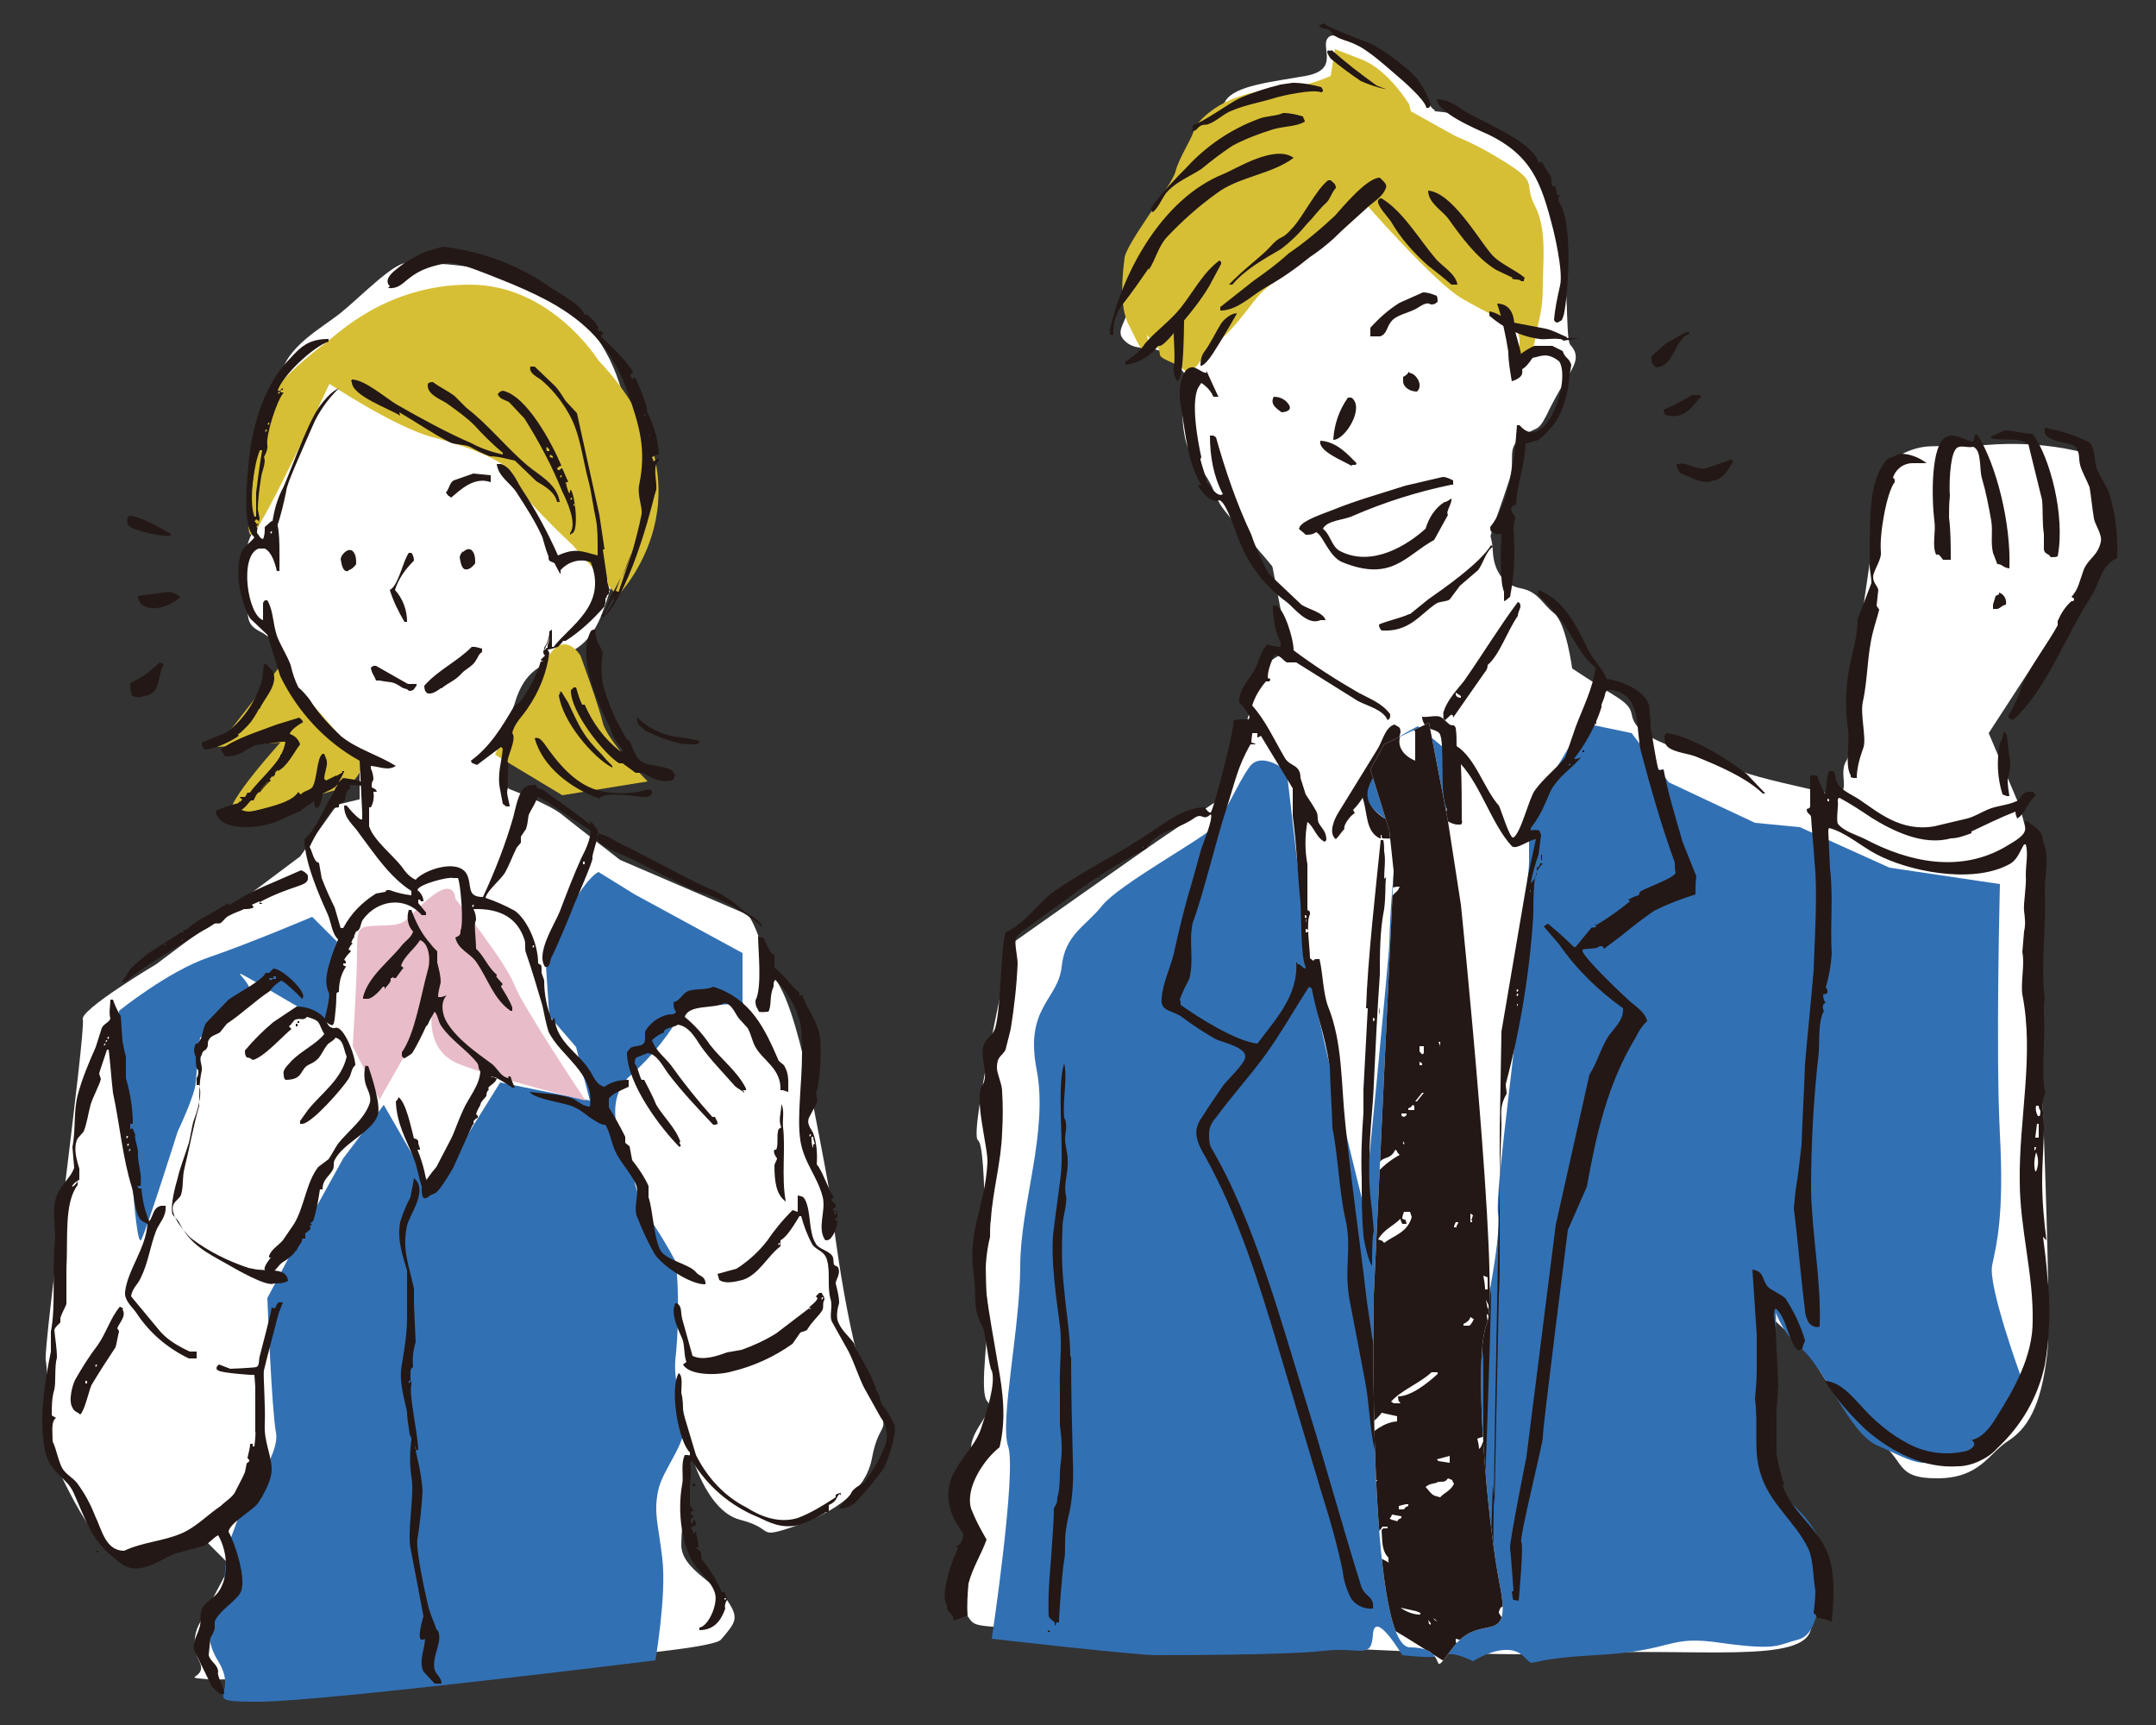
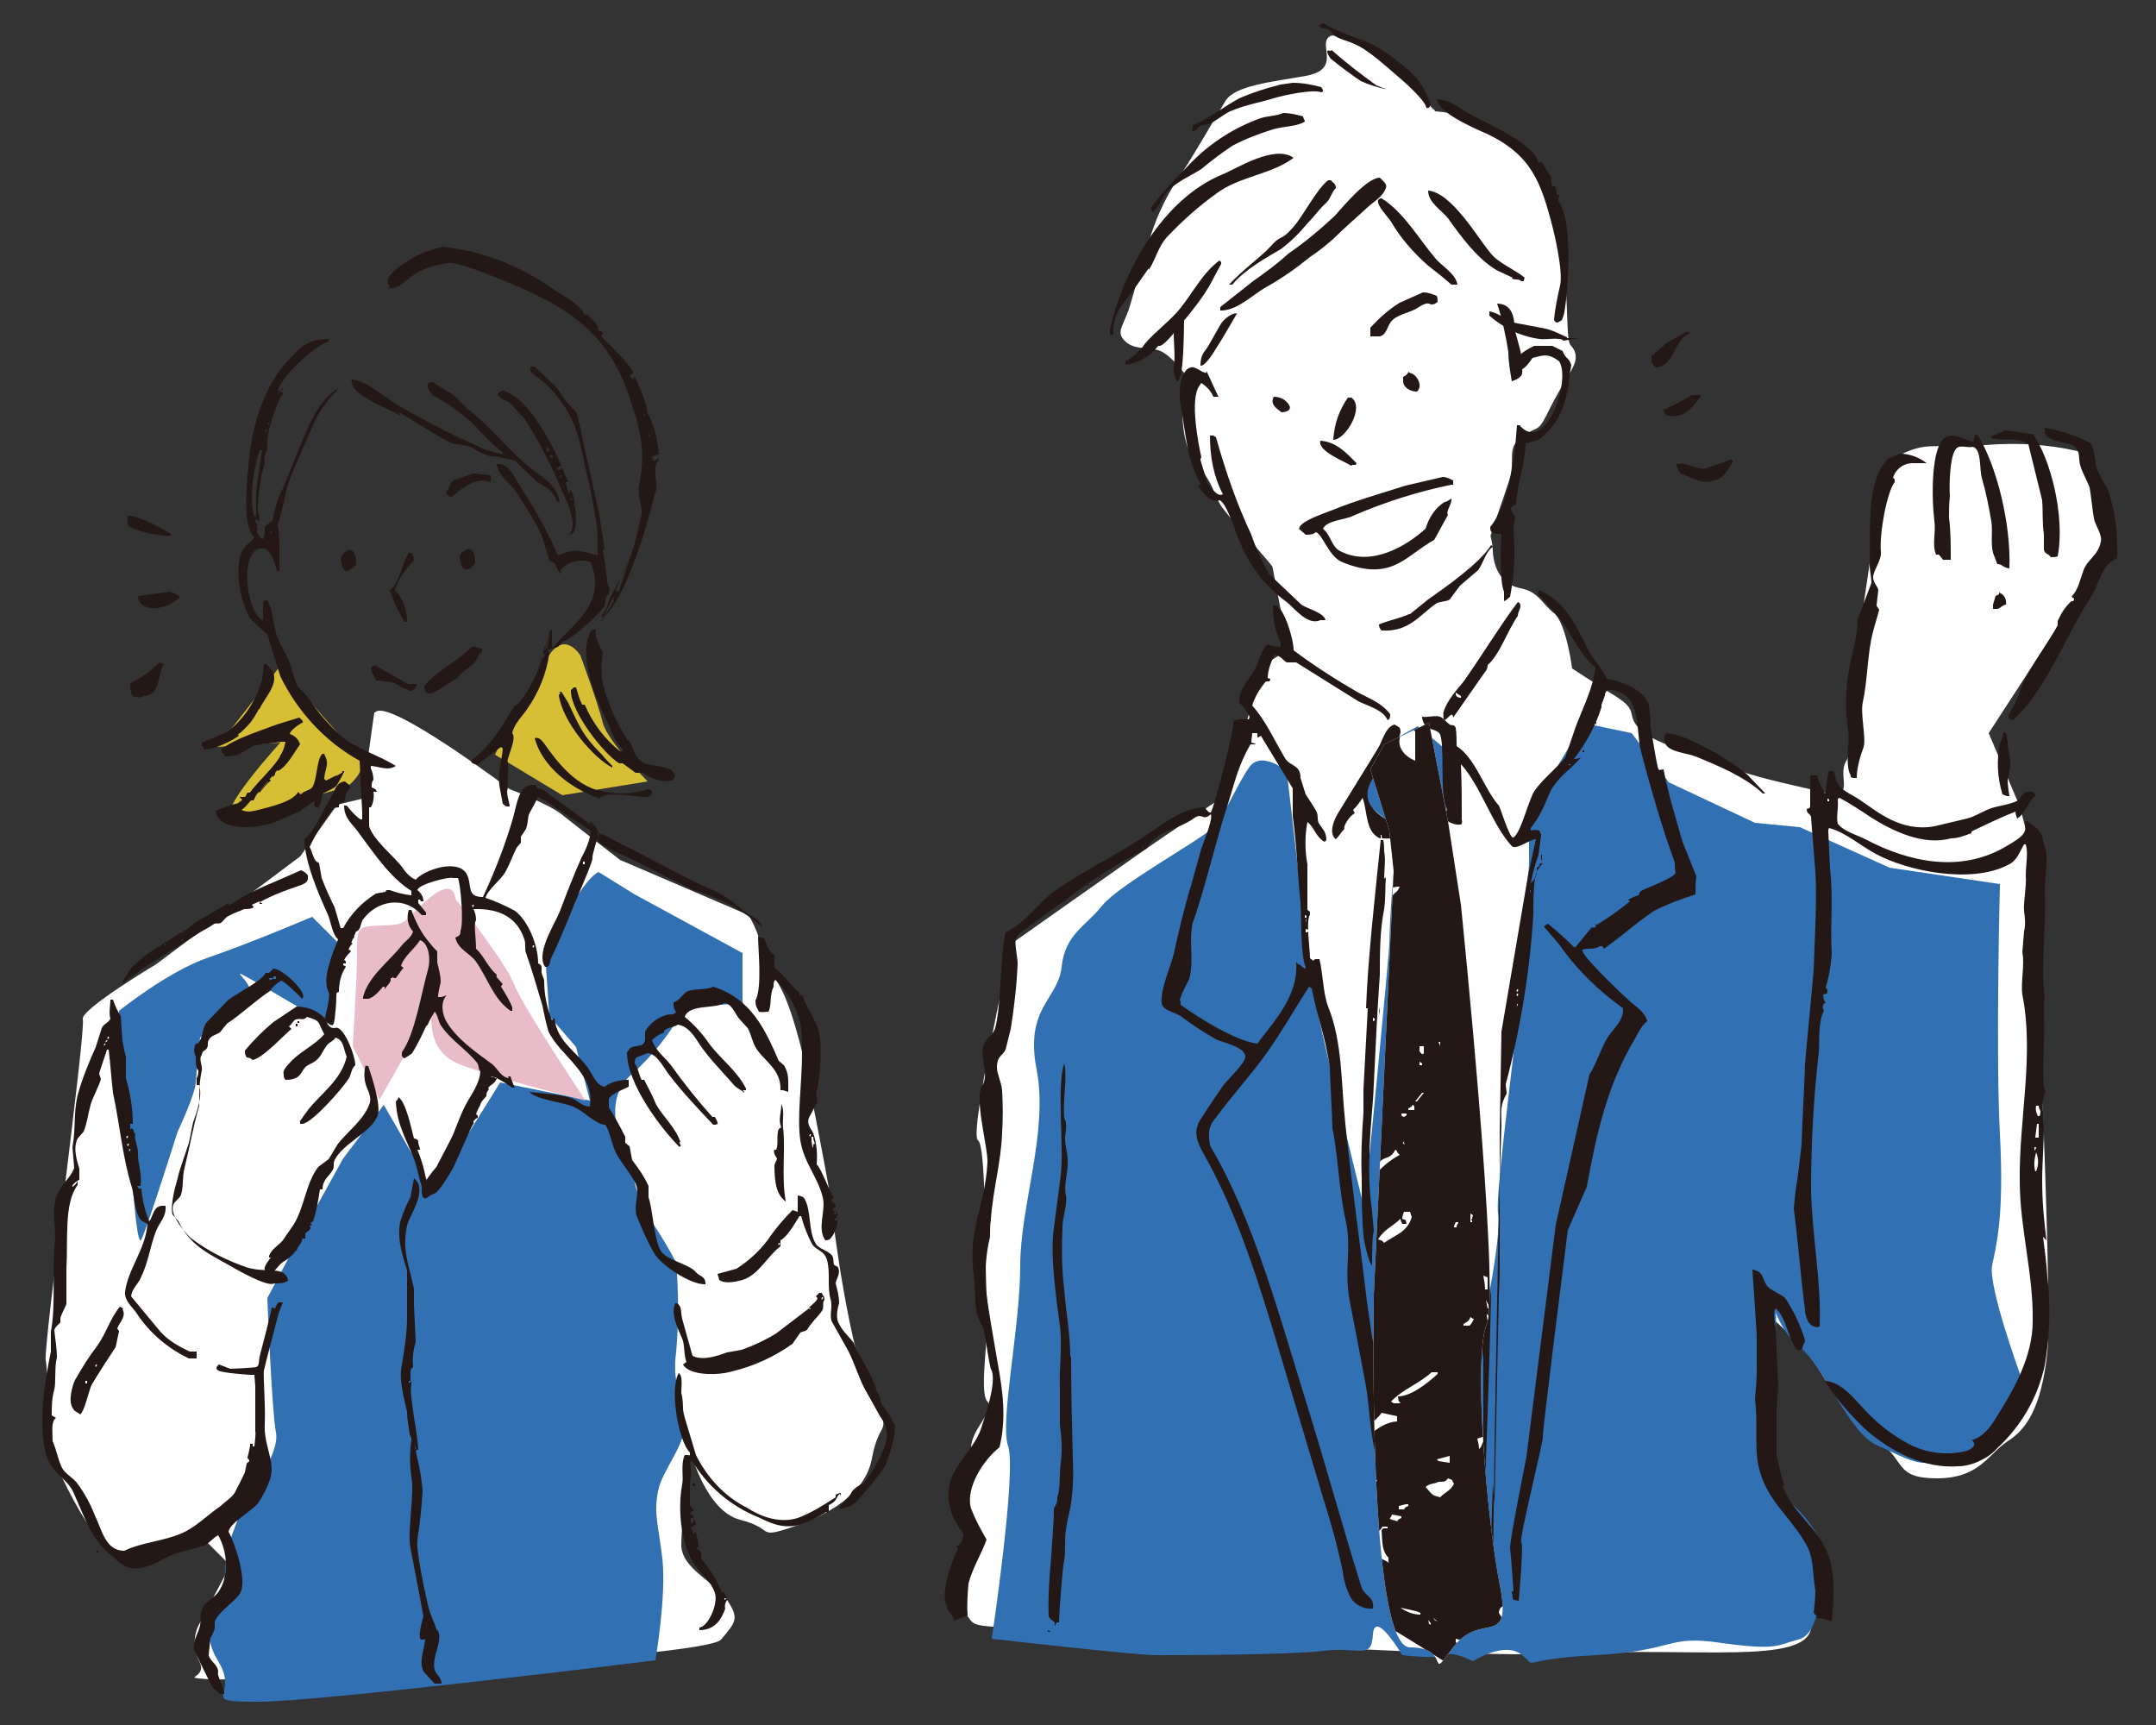
<svg xmlns="http://www.w3.org/2000/svg" id="_レイヤー_1" data-name="レイヤー_1" version="1.1" viewBox="0 0 250 200">
  <rect x="0" y="0" width="250" height="200" fill="#333333" stroke="none" />
  <defs>
    <style>
      .st0 {
        fill: #e9bcc9;
      }

      .st1, .st2 {
        fill: #d7bf35;
      }

      .st1, .st3, .st4 {
        fill-rule: evenodd;
      }

      .st5 {
        fill: #3270b4;
      }

      .st6, .st3 {
        fill: #fff;
      }

      .st7 {
        fill: none;
      }

      .st4 {
        fill: #231815;
      }

      .st8 {
        clip-path: url(#clippath);
      }
    </style>
    <clipPath id="clippath">
      <path class="st7" d="M165.7,83.8l-5.2,2.5-1.6,2.9,2.2,7.1.5,4.7-2.3,49.1s-.8,40.9,4.2,40.9,1.8,4.3,5,0,6.9.3,5.4-7.3c-1.5-7.6-3.1-26.4-1.5-30.2,1.6-3.8-3-48.6-3-48.6l-1.5-9.7-2.2-11.4Z" />
    </clipPath>
  </defs>
  <g id="_グループ_1641" data-name="グループ_1641">
    <path id="_パス_23361" data-name="パス_23361" class="st6" d="M43.4,82.6l-1.4,10-2.9.7-4.3,6-16.7,12.5s-8.9,5.3-8.5,6.4-4.6,38.1-4.3,39.5.4,10.3.4,10.3c0,0,5,12.1,8.2,12.1s9.6-1.8,9.6-1.8l3.2,3.2-3.6,6.8c-.7,1.3-.7,2.9,0,4.3,1.1,2.1-2.5,1.8,1.1,2.1s57.6-2.5,59.4-4.6,2.1-2.5.7-4.6-5.3-3.6-5.3-6.4,1.1-10.7,1.1-10.7c0,0,1.8,6.8,5.7,7.8s2.1,2.1,5.3,1.1,9.1-3.3,10-8.2,2.5-2.5,0-7.1-4.6-20.6-4.6-21.7-2.9-15.7-2.9-15.7c0,0-1.4-7.1-3.2-10.3s-1.5-.6-1.8-3.2c-.3-1.8-.9-3.5-1.8-5l-14.9-6.4s-5.3-4.1-6.8-5.3-6-2.9-6-2.9c0,0-14.2-10.7-15.6-8.9Z" />
    <path id="_パス_23362" data-name="パス_23362" class="st6" d="M147.3,64.4l2.1,11s-3.6,1.8-3.6,2.9-1.8,7.5-1.8,7.5l-2.5,6.8-6.4,4.3c-1.1.7-17.8,12.5-17.8,12.5,0,0-5,22.1-3.9,22.8s.7,16.7,1.1,18.9-1.1,10.3,0,11.4-2.5,3.6-1.8,6-1.4,6.4-.7,7.8-2.9,7.8-.7,10,0,2.1,6.8,2.5,49.5,3.6,64.1,2.9c14.6-.7,27.1,1.3,27.8-2.9.6-4.2,1.4-2.5,0-6.8-1.4-4.3-3.9-5.3-4.3-8.9-.3-3.6-1.8-21.7-1.8-21.7,0,0,5.3,4.6,6.4,6.4s4.3,7.1,7.5,9.3,1.8,4.3,6.8,4.3,6-2.9,8.2-4.3,3.9-3.9,4.6-10.3-1.8-58-1.8-58l-1.4-5.3-3.6-8.5,13.9-21.4v-6s-2.5-5-3.6-5.3c-3.5-.8-7.1-1-10.7-.7-5.3.4-6.4-.3-8.9.7s-2.5,2.1-2.9,3.2-2.5,16-2.5,16c0,0-.6,14.8-1.8,16.7s1.4,4.6-2.9,3.6-8.2-1.8-10.7-2.9-8.5-2.5-10.3-4.3,0-2.1-2.9-3.9-5-3.2-5-3.2c0,0-.7-5.3-2.1-6.4s-1.8-2.5-3.9-2.9-3.1-2.2-3.2-4.3-1-4.6-3.2-4.3-22.8,5-22.8,5Z" />
    <g id="_グループ_1640" data-name="グループ_1640">
      <path id="_パス_23363" data-name="パス_23363" class="st6" d="M166.3,12.7c-.6,0-2.5-5-6.4-6.4s-5.3-2.9-6-1.8,1.4,3.6-2.5,4.3-8.2,1.1-9.3,2.9-4.5,7.7-5.7,9.3c-1.4,2.2-2.5,4.6-3.2,7.1-.4,1.4-1.4,4.6-2.1,7.1s-1.8,3.2-.7,4.3,2.5.7,3.9,1.1,3.2,2.9,3.2,2.9c0,0-1.4,6.8,1.1,10s1.8,3.2,2.9,5,7.1,7.8,8.2,10.3,1.8,3.9,4.6,3.6,2.1,1.1,8.9-2.5c6.8-3.6,8-2,8.9-5.3.9-3.3,2.1-6.4,2.9-8.9s-.4-3.6,1.4-5,1.8-.4,2.9-2.5c.6-1.3,1.4-2.7,2.1-3.9,1-1.7,2-2.9.7-4.3s2.6-25.6-15.7-27.1Z" />
-       <path id="_パス_23364" data-name="パス_23364" class="st1" d="M163.4,12.1s-2.4-4-5.5-5.2l-3.1-1.2-.5,3.1c-1.6.7-3.3,1.2-5,1.4-3.1.5-3.6.2-6.2,1.2s-4.5,2.9-4.7,3.8-1.7,3.1-2.1,4.7-5.7,8.3-5.9,10-.7,5.5.5,7.8,1.4,3.3,2.1,2.6-.9-2.4.7-.7-.2,1.4,2.1,2.4,1.4,1.5,2.4.9.7-1.2,3.1-3.3,3.8-4.5,5-5.7,12.3-10,12.3-10c0,0,7.8,8.9,10.9,10.7s5.2,2.6,6.2,3.6.2,2.9.2,2.9c0,0,1.7.7,2.1-1.7s.9-3.3.9-6.2.5-6.6-.9-9.3.5-2.6-3.3-5c-1.9-1.2-3.9-2.3-5.9-3.1-.9-.5-5.2-2.9-5.2-2.9" />
-       <path id="_パス_23365" data-name="パス_23365" class="st6" d="M47.1,30.5c-1.5,0-5.3,3.9-7.5,5.7s-6.4,3.9-7.1,7.5-2.9,9.3-2.9,11.4-.4,6.8-.4,6.8c0,0-1.2,1.9-.7,5.7s-.4,4.6,1.8,5.7,2.1,3.6,3.6,6,7.8,8.5,7.8,8.5v8.2l7.1,6.4c2.2.2,4.3-.5,6-1.8,2.5-2.1,3.6-14.9,4.3-17.1s1.1-5,3.9-6.4,4.8-1.7,6.4-5,15.3-42.3-22.4-41.6Z" />
      <path id="_パス_23366" data-name="パス_23366" class="st5" d="M231.9,102.5l-12.8-1.9-10.4-4.7-5.2-.5-10-4.7-4.3-5.7-4.3-.9s-1.4-.9-1.9.5-5.7,9.5-5.7,9.5v5.7c0,2.7-1.4,10.4-.9,11.9s-3.1,26.1-2.7,29c.5,2.8-2.1,15.1-2.1,13.7s-5.2-50.8-5.2-50.8v-5.2c.7-1.7,1.1-3.4,1.4-5.2,0-1.4-.5-6.6-.5-6.6l-2.9-2.4s-4.7,2.4-5.2,3.8-1.7,3.6-.5,5.2,3.8,2.4,3.3,4.7c-.5,3.8-.8,7.6-.9,11.4,0,1.4-2.9,30.8-2.9,30.8,0,0-6.4-25.7-6.6-28.9-.2-3.3-2.4-21.8-2.4-21.8,0,0-2.9-2.4-4.3-.5s-2.9,5.7-4.3,7.1-10.9,6.6-12.8,9c-1.9,2.4-4.3,3.3-4.7,7.1s-4.3,4.7-2.9,11.9-1.9,15.7-1.9,22.8-2.4,18-1.4,20.9-1.9,22.3-1.9,22.3c0,0,16.6,1.9,19,1.9s15.2,0,19.5-.5,5.5,1.1,5.7-1.9,3.4,2.4,3.4,2.4c0,0,4.1.5,5,0s3.2.7,3.2.7c0,0,3.7-2.4,5.7-.7s-.9.5,8.5,0c9.5-.5,8.1-2.4,14.7-1.4,6.6.9,6.4.2,8.8-.4s2.4-4.9,2.9-6.8,1.4-1.9-.9-5.7-4.3-3.3-5.2-8.1c-.9-4.7,1.2-15.8.5-18s0,2.4,2.9,4.7,5.7,10,9,11.4,5.1,2.9,8.1,1.4,1.3,2.3,4.6-1.1,3.9-8.4,3.9-8.4c0,0-3.8-10.4-3.3-12.8s1.4-5.7.9-15.2,0-28.9,0-28.9Z" />
-       <path id="_パス_23367" data-name="パス_23367" class="st2" d="M69.4,41.8s-5.5-8.9-15.1-8.8-15.1,5.7-16.6,6.8-8,6.2-7.8,9.4-2,13.9-.6,12.7,8.9-17.4,8.9-17.4c0,0,7.7,5.1,12,6.2s9.3,3.1,9.4,4.7,6.8,7.8,6.8,7.8l5.2,5.9s12-12.1-2.1-27.2Z" />
      <path id="_パス_23368" data-name="パス_23368" class="st2" d="M32.5,77.2l-7.3,9.4,7.3-.5s-7.9,8.7-5.2,8.3c3.7-.6,7.3-1.5,10.9-2.6,2.2-.7-.2,1.4,2.2-.7s1.3-3.2,1.3-3.2l-9.3-10.6Z" />
      <path id="_パス_23369" data-name="パス_23369" class="st2" d="M63.1,77.1l-3.9,6.4-1.8,4,7.8,4.7,9.9-1.6s-4.7-4.7-5.2-6.8-2.6-7.8-2.6-7.8c0,0-2.1-3.5-4.2,1Z" />
      <path id="_パス_23370" data-name="パス_23370" class="st5" d="M86.1,116.2v-5.7l-12.5-6.8-4.2-2.6c-2.1,1-6.2,9.4-6.2,9.4l.5,7.3,3.1,3.6,1.6,6.2-10.4-2.1-7.8,12.5-5.7-9.9-4.7,6.2-5.2,9.4-3.6,6.8s.5,13,1,15.6-3.6,7.8-3.6,7.8l-2.1,5.7-.5,6.2s-3.1,2.6-.5,6.8-2.6,4.7,4.7,4.7,46-4.8,46-4.8c0,0,1.3-7.6.8-11.8s-1-5.2-.5-7.8,3.4-5.5,3.1-8.3-1.5-4.2-1-7.8c.3-3.5.3-6.9,0-10.4-.9-1.8-2-3.5-3.1-5.2-1.6-2.1-2.1-6.2-2.1-6.2,0,0-4.2-6.8,0-10.4,2.5-2.2,4.6-4.9,6.2-7.8l6.8-.5Z" />
      <path id="_パス_23371" data-name="パス_23371" class="st5" d="M39.8,109.9l-3.6-3.6s-7.3,3.1-12,4.7-10.4,6.2-10.4,6.2c0,2.6.1,5.2.5,7.8.5,2.1,1.3,20.4,2.1,18.7s4.2-12.5,4.2-12.5c0,0,2-4.2,2.1-5.7s.5-5.2.5-5.2c0,0,4.7-3.1,5.7-4.7s-3.6-4.2,1-1.6l4.6,2.7,3.2,1.5,2.1-8.3Z" />
      <path id="_パス_23372" data-name="パス_23372" class="st0" d="M52.8,104.2s0-2.6-3.1,0-2.2,3-5.2,3.1-3.1,0-3.1,3.1-.5,10.9-.5,10.9l3.1,6.2,6.2-10.9s-1.3,5.1,3.1,6.8,14.6,4.2,14.6,4.2c0,0-7.3-10.9-8.3-13.5s-6.8-9.9-6.8-9.9Z" />
      <g id="_グループ_1633" data-name="グループ_1633">
        <path id="_パス_23373" data-name="パス_23373" class="st4" d="M73.2,64.1l-1.1,2.9c.4-.9.8-1.9,1.1-2.9ZM69.9,71.5v.3h0c.4-1,.8-1.9,1.4-2.8h0c0,0,0,0,0,0l-.2.6h.2c.1-.3.3-.7.6-.9l-.5-.2h0c0,0,.6-1.6.6-1.6-.3.6-.6,1.3-1,1.9-.5.8-.6,2-1.3,2.6h0ZM45,33.4c2.2.2,1.8-2.1,6.9-2.9,1-.2,4.1,1.1,4.9,1.4,7.7,3,13.2,5.7,16,13.6,1.3,3.8,2.2,6.5,1.3,10.8-.2,1.2.4,2.4.3,3.3-.3,1.5-.7,3-1.1,4.5l2.8-7.3c.1-1.1-.5-2.8.3-3.4v-.3l-.6.4-.2-.5c.2-.1.5-.3.8-.3-.1-1.8-.6-3.5-1.4-5,.2-.4-1.1-3.5-1.4-4h0c-.2,0,0,0-.2.3h0c0,0-.1-.2-.3-.3,0-.3,0-.3.3-.4,0-.8-3.1-3.7-3.7-4.3.1-.2.1-.2.3-.3l-.3-.3c-.1-.1-.1,0-.3,0v-.2c-.3,0,0-.1,0-.2-.3-.6-.8-1.1-1.3-1.5-.1-.1-.1,0-.3,0-.5-1.2-2.5-2.2-3.7-3-3.8-2.7-8.2-4.4-12.8-4.9l-2,.6c-1.1.5-2.2,1.1-3.2,1.9-.5.4-1.4,1.1-1.1,1.8,0,.1.2.2.2.3h0ZM75.5,51.7h.2c0,.3,0,.5,0,.8h0c0,0,0,0,0,0,0-.3,0-.5,0-.8h0ZM75.2,50.5v.2h0c0,0,0-.3,0-.4.1.1,0,0,.2.3h0ZM74.7,48.3c-.1-.2,0-.2,0-.3.2,0,.2.1,0,.3h0ZM81.8,148.7c-.1-.8-.7-.7-1.1-1.2-.8-1-3.7-1.4-4.2-2.7-.7-1.5-.8-4.5-1.3-6v-1.3c-.5-1.1-1.2-2.1-1.9-3l-.3-1.6-.5-.4c0-.2,0-.4,0-.7-.6-1.2-1.2-2.3-1.9-3.4v-1c.3-.6,1.7-1.1,2.3-1.4,0-.1,0-.2,0-.3,0-.2,0-.3,0-.5-1,0-2,.2-2.8.8-1-.2-1.3-1.3-1.8-2-1.2-1.9-3.8-3.2-4-6l-.3.3c-.6-1.5-.9-3-.9-4.6,0-.2-.4-.9-.3-1.2,0-.6,0-.6-.4-.8,0-2.3-1.3-5.1-2.7-6.1-1.1-.6-2.2-1.1-3.4-1.5.2-.9,1.8-2.1,2.3-3s.8-1.8,1.3-2.8l.5-.6c0-.2,0-.4,0-.7l.6-.9c.2-.6.2-1.1.3-1.6.3-.8,1.6-2.3.9-3.3v-.2c-.5,0-.8,0-1.2.2-.9.5-1.2,2.5-1.5,3.6-.9,3.1-2.1,6.2-3.5,9.2-2,0-1.2-1.4-1.9-2.7-1.1-1.8-5-.4-5.9.7h0c-.7-.3-1.2-.9-1.6-1.5-1-1.3-3.3-3.1-3.8-4.7,0-.5,0-1,0-1.4,0-.3,0-.6,0-.8h.2c.3-.5.4-1.2.3-1.8h.2c0,0,.2,0,.2,0h0c0,0,0,0,0,0-.1-.3-.3-.4-.6-.5,0-.5,0-.6.2-.9,0-.4-.1-.9-.3-1.3,0-.1,0-.2,0-.3,1.1.1,2,.6,2.9,0h0c-2.1-1.3-4.4-1.9-6.3-3.4-1.4-1.3-2.7-2.7-3.7-4.3-.4-.5-.8-1-1.3-1.4-.4-.8-.7-1.7-.9-2.6-.4-1.1-1.2-2.3-1.6-3.4-.5-1.6-.4-2.9-1.1-4.1-.4,0-.3,0-.5.3,0,.6,0,1.1,0,1.7,0,0,0,.2,0,.3h0c-1.8-.6-2.8-7.5-.5-8.3h.7c.8.4,1.2,1.7,1.4,2.6h.3c0-1.1.1-4.8-.3-5.5-.2-.3-.4-.2-.6-.3l-.8.7c0,.5,0,1-.2,1.4-.4-.1-.4-.4-.7-.7,0-.6.2-1.1.3-1.7l-.2-1c0-1.3.2-2.6.4-3.9.1-.6.6-1.7.3-2.2,0,0,.5-.8.4-1.4-.2-1.1,1.1-5.2,1.9-6.1h-.3c-.2-.2,0-.3.2-.3v-.2c-.2.1-.2.1-.3.3h-.3c.5-1.7,4.1-5.1,5.9-5.7v-.3c-2.4,0-3.3,1-4.5,2.3-2.7,2.7-4.4,7.3-4.8,12.4-.2,2.2-.7,7.1.7,8.3-.5.7-1.3,1-1.6,2-.7,2.3.1,5.7,1.1,7.4l2,1.9c.5,1.6,1,3.2,1.5,4.8,2,4.1,5.2,7.6,9.2,9.8.1,2,.2,4,.3,6,0,.3,0,.6,0,.8h-.2c-.6-.4-1.1-1-1.6-1.6h-.3c0,1.6,1.1,2.2,1.8,3.3,1.8,2.4,3.5,5,6,6.6,0,.2,0,.3,0,.5-.9-.1-1.7-.3-2.5-.6-.5,0-.4,0-.5.2l-1.1.2c-1.6,1-2.9,2.3-3.8,4h-.3c0,0-.7-2.4-.7-2.4-.4-.8-1.1-2.3-1.5-3.4-.1-.6-.2-1.1-.3-1.7-.2-.3-.1,0-.3-.2-.4-.4-.5-1.2-.8-1.7.7-1.5,1.6-2.9,2.6-4.3.2-.3.8-.3.8-.3,0-.1,0-.2,0-.3.1-.2.5-.2.6-.4.3-.5,0-1,.7-1.5,0-.5-.3-.5-.6-.8-1,.1-1.1.9-1.5,1.6-1,1.6-1.8,3.9-3.2,5.1,0,2.6,1.7,6.5,2.7,8.7.4.9.5,2.3,1.2,2.9-.4,1.4-2.1,4.6-1,6.2v.3c.7,0,.7-.3,1.1-.4,0-1,.2-2,.8-2.9-.1-.2,0,0-.3-.2v-.2c0,0,.3,0,.3,0h0c0-.3,0-.3-.2-.4.2-.4.5-.7.8-1-.2-.3-.2,0-.3-.3.2-.2.2-.4.5-.6l-.3-.2v-.2c.1-.1.3-.2.5-.3h0c-.1-.2-.1-.2-.3-.3.1-.6.5-.2.8-.6s.2-.8.5-1.2c1.6-2.2,4.8-2.8,6.8-.5h.5c0,0,0-.2,0-.3l-.9-1.1c0-.1,0-.3,0-.4.3,0,.2,0,.3.2h.3c0-.5-.3-1-.7-1.3.1-.7,3.8-1.6,4.1-1.4h.6c.3.6.7,5.2.3,6.1,0,.6-.2.6-.6.8.3,1.4,1.7,1.8,2.4,2.8,1.4,2,2,4.3,4,5.7h.2c0-.1,0-.3,0-.4-.3-.8-.8-1.6-1.3-2.4,0-.1.1-.2.2-.3l-.7-.8c-.1-.1,0-.1,0-.3-1-.8-1.5-2.2-2.4-3,0-1.2-.3-3,0-3.3,0-.5-.1-.9-.3-1.3h0c3.2-.1,5.1,1.1,5.9,3.5.2.5,0,1.2.2,1.6.7,2,1.3,4.1,1.9,6.1.2,1,.4,2,.7,3,1.4,2.9,5.4,4.8,4.8,8.7h0c-.9,0-1.5-.8-2.2-1-.6-.2-1.2-.3-1.8-.4l-3-.3h0c.6.8,3.6,1.2,4.8,1.6.8.3,1.5.8,2.1,1.3.5.3,1.4,1,1.9.9.6,1,.7,2.3,1.3,3.4.5,1,2,2.7,2.3,3.7.3,1-.3,2.2,0,3.4.6,1.5,1.2,2.9,2,4.3.7,1.4,4.3,3.8,6,3.7h0ZM31.4,61.9c-.1-.2,0-.2,0-.3.2,0,.2.1,0,.3h0ZM32.3,45.7c-.1-.2,0-.2,0-.3.2,0,.2.1,0,.3ZM31.1,49.3c-.1-.2,0-.2,0-.3.2,0,.2.1,0,.3h0ZM30.8,50.1c-.1-.2,0-.2,0-.3.2,0,.2.1,0,.3h0ZM29.8,61.2c-.1-.2,0-.2,0-.3.2,0,.2.1,0,.3h0ZM30.1,52.2h.3c-.3,1.7-.5,3.3-.7,4.9v2.8h-.2c-.7-1.9,0-6.2.6-7.6h0ZM29.5,60.5l.2-.3.3.2c0,.2,0,.3-.2.4h0c0,0-.2-.3-.2-.3ZM38.2,112.5h0c0,0,0-.3,0-.3h.2c0,0,0,.3,0,.3ZM38.4,111.8c-.1-.2,0-.2,0-.3.2,0,.2.1,0,.3h0ZM39.9,109.7h0c0,0,0-.3,0-.3h.2c0,0,0,.3,0,.3ZM54.8,105.2c-.1-.2,0-.2,0-.3.2,0,.2.1,0,.3h0ZM61.8,109.9c-.1-.2,0-.2,0-.3.2,0,.2.1,0,.3h0ZM63.5,75.3c.4,0,.8-.2,1.2-.3.2-.2.4-.4.6-.7h.3c1.7-1.1,3.2-2.5,4.5-4,0-.2.1-.3.1-.5,0-.4,0-.6.3-.6,0,0,0,0-.1,0-.2-.1.2-.3.2-.4,0-.2,0-.3.1-.4,0,0-.3-.9-.3-1v-.3l-.5-3.4h.2l-.6-4-2.6-11.8-1.3-1.4c-.4-.6-.8-1.3-1.3-1.8l-2.3-2.2h-.5c-.2.7.6,1.1,1.2,1.5,1.2,1,2.3,2.3,3.1,3.7,1.5,2.4,1.7,5.4,2.5,8.3.3,1.2.5,2.9.8,4.2.2,1.1.2,2.2.2,3.3,0,.3,0,.6,0,.9-1.9-.5-2.6-.9-4.6,0-1.2-2.7-2.6-5.3-4.2-7.7-.7-1.1-1.2-2.5-2.4-2.9-.1,0-.2,0-.3,0h-.2c.2,1.5,1.6,2.2,2.3,3.3,1.1,1.7,2.2,3.4,3,5.2.2.7.4,1.5.7,2.2,0,.7.2.5.7.8.2.4.4.8.7,1.3v.2c0-.2,0-.4,0-.7.9-1,2.3-1.4,3.5-.9,2,5-2.5,7.4-4.3,9.8h-.2c0,0,0-1.5,0-1.5v-.5l-.3.2c0,.7-.2,1.3-.6,1.9v.3h0c.2-.5.3-.6.5-1.1,0,0,.2-.4.2-.4,0,0-.3.9-.3.9,0,.2,0,.3,0,.3.1,0,0,0,0,0,0,0,0,0-.1,0-.1.1-.3.4-.4.3h0c0,.4,0,.4.2.6h0c0,0-.2.2-.2.2l-.3.3c.1.2,0,0,.3.2h0c0,0-.3,0-.3,0-.5,1.7-1.4,3.4-2.5,4.8l-.6.4c-1.4,2.4-2.8,4.7-5,6.3.1.4.4.3.7.5l2.8-2.1.2.2c-.1,1.4-.7,3-.3,4.8l.3,1.6.4.3c.1,0,.3,0,.4,0,0-.4-.5-1.7-.2-2.1-.1,0,.1-2.9,0-3-.3-.3,1.1-2.7.5-3.4.2-1.1,1.3-2.1,1.8-2.9,1.3-1.9,2.2-4.1,2.5-6.4h0ZM70.5,69.1c-.1-.2,0,0,0,0,0,0,0,0,0,0h0ZM35.9,42.7v-.2c0,0,0,.2,0,.2h0ZM46.3,47.8c1.9,1.1,3.9,2.5,5.9,3.5.7.3,1.6.2,2.3.5.7.4,1.5.8,2.3,1.1,1,0,1.9.3,2.9.5l2.5,2.4c1,.6,2.1,1.2,2.4,2.4h.3c-.3-2.1-2.4-3.1-3.7-4.2-2.5-2.1-4.5-4.7-7.1-6.7l-1.4-1.4c-.8-.6-1.7-1-2.5-1.6-.2,0-.4,0-.6.2v.3c.1,1.1,1.8,1.6,2.4,2.1,1.1.8,2.1,1.5,3,2.4,1,1.1,2.1,2.2,3.3,3.2,0,0,0,.1,0,.2-1.3-.3-2.5-.7-3.6-1.3-3-1.3-5.9-2.9-8.7-4.5-1.2-.7-3.7-2.9-5.2-2.9,0,.2-.2.1,0,.3,0,1.6,4.4,3.1,5.6,3.9h0ZM58,45.4c-.1.1-.2.2-.3.3h0c.3.6.7.6,1.3.9.6.6,1.2,1.3,1.8,1.9,1.7,2.7,3.2,5.5,4.4,8.5.4.8,1.8,3.7.9,4.8v.2l.3-.2c.7-.4.3-4.3-.2-5h0c-.2,0,0,.2-.2.4h0c-.2-.4-.3-.8-.4-1.3h.3l-.7-1.6c-.2,0-.1,0-.3.2-.3,0-.2,0-.3-.2h0c.3-.3.2-.2.5-.3-1.1-2.6-4-8.1-6.8-8.7h0ZM66.2,58c-.1-.2,0-.2,0-.3.2,0,.2.1,0,.3h0ZM65,55.4c-.1-.2,0-.2,0-.3.2,0,.2.1,0,.3h0ZM63.4,52.3h0c0,0-.1-.3,0-.5l.3.3c0,0,0,.1,0,.2h0ZM63.8,53h0c-.2-.2,0,0,0-.3l.3.2v.2ZM56.9,55.9h0c0-.2,0-.4,0-.5v-.3c0,0-2-.2-2-.2l-2.3.8c-.5.3-.5,1-.9,1.4l.3.4c.1,0,.2.1.3.2,1-.8,2.6-2.5,4.6-1.8h0ZM65.7,56.2v-.2c-.2,0-.2.1,0,.2h0ZM66.7,58.7c0-.2,0-.1-.2-.3v.2c0,0,0,0,0,0h0ZM31.9,59.4h-.2.2c0,0,0,0,0,0ZM19.6,62.1h.2v-.2c-1-.6-3.6-2.1-4.9-2.1-.2.3-.2.8,0,1.1.3.6,4.2,1.4,4.7,1.2h0ZM40.4,66.1c.3,0,.8-.5.9-.7,0-.5,0-1.1-.4-1.5-.2-.2-.6-.2-1,.2-.3.3-.3.4-.4.7.1.5.2,1.6.9,1.4h0ZM53.7,63.9c-.3.3-.3.4-.4.7.1.5.2,1.6.9,1.4.3,0,.8-.5.9-.7,0-.5,0-1.1-.4-1.5-.2-.2-.6-.2-1,.2h0ZM48,65c0-.3-.1-.7-.3-.9h-.3c-.7,1-1.2,3.8-2.2,4.3.4,1.3,1,2.5,1.7,3.7h.3c0-1.4-.5-2.7-1.4-3.7.4-1.3,1.2-2.4,2.2-3.4h0ZM19.7,68.6l-3.7.5c0,.5.3,1,.8,1.2,1.4.7,3.5-.4,4.1-1.1-.4-.3-.8-.5-1.3-.6h0ZM69.9,72v-.2c-.2,0-.2.1,0,.2h0ZM72.8,85.9c-1.3-2.1-2.3-4.3-2.9-6.6-.2-1.2-.2-2.5,0-3.7-.4-.8-1-1.7-.8-2.6h-.3c-.2.1-.3.1-.4.4-1.5,3.2,1.3,8.9,2.3,10.9.3,1,.8,1.9,1.5,2.6v.2c0,0-.3,0-.3,0-1.8-1.4-3.2-3.3-4.1-5.4h-.3c-.3-.6-.5-1.3-.7-2h-.3c-.1.2-.2.2-.3.3-.1,2.5,3.9,7.5,5.6,8.5h.4l1.5,1.1h.8c1,.6,2.3,1.3,3.6.8,0-.2.1-.3.2-.5l-.4-.6c-1.1-.6-2.6-.4-3.5-1-.9-.6-.9-1.6-1.5-2.5h0ZM51.2,79.8c1-.8,1.5-.8,2.4-1.8.4-.4,1.2-.8,1.5-1.3.3-.4.4-.9.8-1.1v-.4l-.8-.2h-.4c-1.8,1.8-3.8,2.6-5.5,4.5,0,1.6,1.4.7,1.9.3h0ZM43.3,77.2l-.3.2c.1.7.4.9.6,1.5h.4c1.5.3,1.4,0,2.6.8.3.2.6.1.8.4.7,0,.6-.3.9-.6v-.2h-1c0,0-3.7-2.1-3.7-2.1h-.4ZM15.3,80.7c.5.1,1,.3,1.3,0,2.1-.1,1.6-2.4,2.4-3.7l-.5-.2c-1,1-2.1,1.8-3.4,2.4,0,.5,0,.9.2,1.3h0ZM23.7,86.9c1.2,0,3.2-1,4-1.6h0c0,0-.3-.3-.3-.3,0-.1-.1,0-.3,0h0c.1-.5.4-.7.8-.8h.3c.1,0,0-.2-.2-.3.6-.4,1.2-.9,1.8-1.4,0-.1-.1-.2-.2-.3h.5c.5-1.2,2.3-2.9,1.5-4.4l-.7-.8h-.3l-.2,1.8c-.7,2.4-2.1,4.6-4.1,6.1-1,.4-1.9.8-2.9,1.2,0,.1,0,.2,0,.3,0,.1.2.2.2.3h0ZM65,80.3l-.2.3c.4,3,3.9,7.2,6.2,8.4h0c0,0,0-.2,0-.2-.4-.4-.8-.8-1.2-1.3-2.1-2.1-2.5-3-3.9-6l-.8-1.3h-.3ZM35.1,83.8c0-.2,0-.3-.2-.4-.1-.2,0,0-.2-.2l-2.6.8c-2.1.8-4.8,1.6-6.5,2.9l.5.8c1.9,0,2.1-.7,3.5-1.3l3.1-.4h.4c-.4,2.5-2.9,4.1-4.1,5.9h-.3c-.2.3-.1.3-.3.5h-.6c0,.1.2.2.3.3,0,0-.1.1-.2.2,0,.2-.2-.1-.3-.2,0,0,0,0,0,0l.2.2c-.1.2-.3.3-.5.3-.5.1-1.5.5-2.3.8.3,2.7,6,2.1,8,.8.2,0,.1,0,.2-.2.5-.3,1-.5,1.6-.5.2-.3.5-.8.7-.9,0-.1.1,0,.3,0h0c0-.2,0-.3,0-.4-.6.1-.6.3-.8.7-.7,0-1,0-1.3.6h-.7c0,0,0-.2,0-.2.7-.5,1.4-1,2.2-1.3.5,0,.3-.5.9-.7h.2c0,0,.2,1.6.2,1.6,0,0,.2.1.3.2.6-.5.6-2.1.8-2.6s1-.6,1.4-1h0v-.2l-1.2.6-.2-.2c0-.7.4-1.5.3-2,0-.3-.3-.8-.3-.9h-.2c-.7.5-.6,3-1.2,3.9-.4.4-1,.4-1.3.8-.2-.1-.2-.1-.3-.3-.7,1.2-3.2,1.7-4.6,2.1-.6.2-1.4.3-2,0h0c.6-.4.7-.7,1.1-1.1h.3l.3-.6h0c-.5.1-.9.6-1.4.8h0c.3-.6,1-1,1.4-1.4,0-.1.3.2.4.3.4-.5.8-1,1.3-1.4-.1-.2,0,0-.3-.2-.1,0,.1-.3.3-.4,0-.2.2.1.3.2,0-.1.1-.2.2-.3,0-.2,0-.4,0-.6l.3-.2c0,.1,0,.3,0,.4,1.1-.5,1.9-2.2,2.6-3.1-.2-.6-.6-1-1.2-1.2.1-.5,1.2-1.2,1.6-1.4h0ZM32.5,94.2h.3c0,.2-.1.3-.2.3-.4,0-.2,0-.2-.3h0ZM32.2,94.7c-.1-.2,0-.2,0-.3.2,0,.2.1,0,.2h0ZM31.1,90.6c-.3.3-.6.7-.9,1h-.3c0,0,0,0,0,0,.2-.4.5-.7.9-1h.3s0,0,0,0ZM28.3,83.9c0,0-.1.2-.2.3h0c.1,0,.3-.1.3-.3h-.2ZM28,84.9v-.2h-.3c0,.2,0,.1.3.2h0ZM69,95.9c-.1-.3-.4-.6-.6-.7.4,1.7-.5,3.3-1,4.3-.9,2-1.7,4.1-2.5,6.2-.6,1.5-2.8,4.8-1.7,6.4h.3c.4-.4.2-.7.5-1.2.6-1.2,2.2-5,2.6-6.1,0,0,2.2-5,2.1-5.3s.7-2.6.7-2.8,0-.2-.3-.8ZM67.6,100.2s0,0,0,0v-.3h.2c0,0,0,.3,0,.3ZM69.4,92.5v.2c.5-1.1,4.4-.3,5.3-.3.2,0,.5,0,.7-.2.2-.1.3-.4.1-.6,0,0,0,0,0,0-.2-.1-.4-.1-.6,0-1.9.5-3.8.5-5.7,0-2.6-.8-4.5-3.1-6.1-5.4-.3-.4-.7-.8-1.1-.6.9,3.3,4.2,5.8,7.3,6.9h0ZM68.2,95.1c0,0,.1,0,.2.1h0s-.2-.1-.2-.1ZM39.9,89.4h-.2c-.1.2,0,.1.2.2v-.2ZM31.5,90.4v-.3.3c0,0,0,0,0,0ZM43.6,91.1v-.3c0,0,0,.3,0,.3h0ZM67.7,98c0,0,0-.2,0-.3v.3h0ZM69.3,96.7c0,.2,0,.5,0,.7.1.6,2.6,1.6,3.3,1.9.7.3,7.4,3.8,8.1,4,2.9.8,5.5,2.3,7.7,4.2h0c-.2-.9-1.6-1.4-2.2-1.9-1.2-1.1-2.5-2-4-2.6-1.8-.7-8.3-4.3-10.1-5.1-.9-.4-1.8-1.2-3-1.3ZM14.7,113.7c2.9-2.4,6.6-4.2,9.8-6.5.3-.3.8,0,1.1-.2s.6-.7.9-.8c.7-.4,1.2-.5,1.8-.8.4,0,.8,0,1.1-.2,0,0,0-.1-.2-.3l.9-.4v.3c0,0,.3,0,.3,0h0c-.1-.2,0,0-.3-.2,0,0,0,0,0,0,3.8-2,5.5-1.8,5.6-2.7,0-.2,0-.2,0-.4-.2-.3-.5-.5-.8-.6-.7.3-2.5,1.1-3.2,1.4-2.2.9-4.3,2-6.2,3.4h.3c0,0-.2.3-.2.3-.3-.1-.2,0-.3-.3l-.3.2c-.2,0,0,0,0,.2-.1.2-.3.4-.6.4h-.3c-.2.2,0,.1-.2.3h-.2c0,0,0-.2,0-.2-.3,0-.6.2-.8.4-.2,0,0,0,0,.2l-1,.8-.5-.2h-.2c0,0,.2.3.2.3h0c-.2.1-.2,0-.4,0l-3.9,2.5c-.7.6-1.4,1.1-2,1.8-.3.4-.5.9-.9,1.3,0,0,0,.1,0,.2h.2ZM21.1,108.8c.2.2,0,.4,0,.3-.2-.2,0-.2,0-.3h0ZM19.1,109.7c-.1-.2,0-.2,0-.3.2,0,.2.1,0,.3h0ZM59,125c-.9-.1-1.3-1.1-1.9-1.6-1.9-1.4-4.1-2.9-5.3-4.9-.5-.8-.8-2.3,0-3.1h0c0,0-.6.2-.6.2h-.4c0-.6.2-1.2.3-1.7,0-.8-.2-1.5-.4-2.3,0-.4,0-.8,0-1.3-.3-.3-.6-.6-.8-.9-1-1.1-1.7-2.5-2.2-3.9h-.3c-.3.9-.1,1.9.5,2.5-.2.7-.9,1.1-1.3,1.6-1.5,1.9-3.9,3.6-4.5,6v.2h.6c.6-.1,1.4-1,1.7-1.4h.2v.3h0c.2-.4.5-.5.7-1,0-.2,0-.1,0-.3h.2c0-.3.1,0,.2,0h.2l.8-1.1c.2,0,0-.2-.2-.3.3-1.1,1.6-2,2.2-3,1,.3,1.3,2.2.9,3.5-.8,2.9-1.5,7.4-3,9.5,0,.1,0,.3,0,.4,0,.1.2.3.3.3,0,0,.7-.4.9-.6.6-1,1.1-2,1.6-3.1l.2-.2c.2-.5.5-1,.8-1.5h0c.4.4.4,1.2.8,1.7,1.1,1.6,2.9,2.7,4.1,4.2.3.4.1.7.4,1-.1,1.7-1.4,3.1-2,4.5-1.1,2.4-1.8,5.1-3.3,7.2v.5l.4-.2c0,.2,0,.3,0,.5.6-.2.7-1,.9-1.6l.7-.9c.4-1,.8-2,1.4-2.9h0c0,0,0,0,0,0-.5,1.7-1.2,3.3-2.2,4.7v.2h.2c.9-2,1.9-4,3.1-5.9.1,0,0-.1,0-.3.2-.2.2-.3.5-.4,0-.3,0-.3-.2-.4.1-.4.3-.7.5-1.1,0-.4.8-1,.7-1.1,0-.3.1-.5.3-.7-.4-.3.8-.6.9-1.3-.1,0-.2,0-.3-.1-.1,0-.2,0-.4-.1.1,0,.2,0,.4.1.1,0,.2,0,.3.1h0c.6.3,1.2.7,1.8,1.1h.3c-.2-.4-.4-.9-.5-1.3h-.3ZM50.9,136.2h0c0,0,0,0,0,0,0-.4.2-.7.3-1.1l.3-.2c0-.1,0-.2,0-.3.2.2,0,1.1-.5,1.6h0ZM51.9,134.2h-.2c0,0,0-.3,0-.3l.3.2h0ZM52.5,133c-.1-.2,0-.2,0-.3.2,0,.2.1,0,.3h0ZM22.6,107.2h-.2.2c0,0,0,0,0,0ZM87.9,108.5c0,1.6.5,6-.3,7.5,0,.8.2.8.4,1.3.4.1.8,0,1.1,0,.4-.7.1-1.9.6-2.9,0-.4,0-.6.2-.8h0c1.4,1.3,2.4,3.1,2.9,5,.2,1.2.2,2.4.2,3.5,0,3.5-.6,7.4-.2,10.1.4,2.6,2,4.2,2.6,6.6.4,1.6-.7,3.6.3,5,.2,0,.4,0,.6-.2.6-.7.9-1.7.8-2.6,0-.2,0-.3,0-.5h-.3c0,0-.2-.2-.2-.2,0-.3,0-.2.3-.3,0-.5-.2-.5-.5-.8.1-.3,0-.2.3-.3-.6-.9-1.4-3.3-2-3.9.1-1.2,0-2.5-.4-3.6-.2-.5-.8-1-.5-1.8.3-.6.6-1.1.9-1.7.2-.6-.2-1,0-1.4.4-1.3.7-5.5.2-7.1-.5-1.5-1.5-2.8-1.9-4.1l-.3.2c0-.3,0-.2,0-.4-1.1-.9-1.8-2.1-2.9-2.9v-1.5c-.6-.1-1-1.6-1.3-2h-.4ZM96.8,140.4h.2c0,.1,0,.6-.2.4-.2-.3,0-.2,0-.4h0ZM96.9,141h.2c0,.2,0,.4,0,.5h-.3c0-.1,0-.1,0-.2.1,0,.3-.2.3-.3h0ZM94.3,132.7c0,.1,0,.3,0,.4h0c-.2-.3-.2-.8-.2-1.3h.2c0,.3.1.6.2.8h0ZM93.9,131.8c-.1-.2,0-.2,0-.3.2,0,.2.1,0,.3h0ZM28.8,147c-2.4-.8-4.6-1.9-6.6-3.4-.5-.4-2.6-2.7-2.1-3.9.1-.4.8-.8.9-1.2.3-1,.1-1.9.4-3.1.6-2.4,1-4.8,1.7-7.2,0-1.4,0-2.8.3-4.1.1-.6-.4-1.3,0-1.8.1-.6.4-.4.6-.8.2-.3,0-.6.2-.9.2-.5.8-.6,1.3-.9l.8-1c1.8-1.2,3.2-2.6,5-3.8.3-.5.8-.9,1.3-1.2.3,0,2.1,1.7,2.4,2.1.9-.5-2.2-3.5-3.3-3.5l-.5.5h-.4c-.4.9-3.2,2.3-4.3,3.1l-2.6,2.7c-.5.8-.3,1.7-1,2.4h-.2c-.2.4-.3,1,0,1.5,0,.7,0,1.4.3,1.6,0,.3,0,.6-.2.9h0c0,0,0-.2,0-.3v1.1h.3c.4,1.3-.3,3.2-.7,4.3-.2.8-.3,1.6-.5,2.4-.4,1.3-1.1,3.1-1.3,4.1-.2.7-.9,3.1-.6,4.2l.7.8c1.3,2.7,3.2,3.6,5.7,5,.7.4,4.6,2.7,5.4,2.2.6,0,1.1,0,1.6-.3-.2-1.7-2.5-1-4.1-1.4h0ZM31.7,113.2h.3c0,0,0,.3,0,.3h-.3c0,0,0-.3,0-.3ZM31.4,113.4h.3c-.3.4-.5.2-.5,0h.3ZM87,126.5h0c.2.1.1,0,0,0h0ZM91.4,126.6c0-1.4.1-2.1-.5-3.1l-.6-.5c-1.6-3.7-3.2-7.2-7.6-8.6-.7.4-2.1.2-2.9.5-.7.3-.9,1.1-1.7,1.3,0,.4,0,.8.3,1.1-.3.5-.7.2-1.2.4-1,.3-1.9,1-2.4,1.9v.8c0,1.1-1,.7-1.7,1.1l-.4.5c0,3.7,4,8.9,6.1,11h0c0-.2.3,0,.1-.2,0-.3-.3-.3,0-.4-.6-1.7-1.9-2.8-2.8-4.3-.4-1-.9-1.9-1.4-2.9h-.3c-.3-.5-.4-1.4-.8-1.9,0-.2,0-.5.2-.7l1.3-.5c1.1.1,1.8,1.6,2.4,2.4,1.6,2.1,3.4,4,5.2,5.9h.3c0-.1.2,0,.2-.1.1,0-.1-.2,0-.2l-.3-.6h-.3c-1.7-1.9-3.3-3.9-4.8-6-.7-.9-1.8-1.7-2.2-2.9.4-.4.9-.7,1.4-.9v-.2c.4-.4,1.2-.4,1.6-.7,1.3.2,2,1.5,2.6,2.4,1.1,1.6,2.7,3.2,4,4.7.3.3.8.5,1.1.8h0c0-.2,0-.1-.2-.3,0,0,.4,0,.4,0,0-.1,0-.1,0,0v-.2c-1-2-2.9-3.4-4.2-5.1-.8-1.2-1.8-2.3-2.9-3.2.5-1.5,3.4-.9,4.6-1.6.9.1,1.2,1.2,1.7,1.8l1,1.1c.4.7.5,1.5.9,2.2.9,1.6,3,2.5,2.9,5h.3,0ZM44.1,115.1h0c0,0-.2,0-.2,0h.2ZM31.5,151.6c0,.4-1.3,5.3-1.4,5.7s0,1.1-.4,1.2-3,.2-3,.2l-1.3-.5s-.6.4-.1.7,3.7.5,3.7.5h.5c0,.1.1,1.4.1,1.4v5.2c.1,0-.1,1.7-.1,1.7h-.2c0,0,0-.3,0-.3h-.3c0,.5-.2,1.1-.3,1.6,0,.2.2.1.2.4,0,.1-.3.2-.3.3l-.2,1c-.3.7-.8,1.6-1.2,2.4-.4.6-1.1,1-1.6,1.5h0c-1.5,1-2.9,2.5-4.6,3.2-2.1.9-4.5,1-6.6,2-2.2,0-2.6-2.5-3.4-4.1-.5-1.3-1.2-2.6-2.1-3.8-.5-.6-1.3-1-1.7-1.7-.5-1-.6-2-1.1-3.1,0-1.2-.2-2.3.4-2.7h0c0,0-.5-.3-.5-.3,0-1,0-2,.3-3,.2-.8,0-2.7.3-3.7,0-1.1-.2-2.1-.3-3.2.1-.4.6-.7.7-.9,0-.2,0-.3,0-.5.2-.6.5-1.1.7-1.6,0-.5,0-1.1,0-1.6,0-.8,0-1.7,0-2.5.2-3.4-.3-7.6,1.3-9.7v-.5h0c-.1.3-.3.5-.6.7h0c0,0,0,0,0,0-.2-.1.6-.8.8-.8v-1.3c-.2-.7-.8-2.3-.2-3.5l.7-.8c.4-1,.5-2,.8-3.1.3-1,1-2.2,1.2-3l-.2-.6c0-.2.9-2.7.9-2.8h.2c.2,1.6.3,3.3.5,5,.8,3.7,1.1,7.5,2.2,11,.3,1.1.3,2.5.8,3.4.2.5.7.6,1,.8-.2,2.9-2.3,5.3-2.6,7.9-.1,1,.9,1.8,1.3,2.4,1.5,2.3,3.6,4.1,6.1,5.3h.9c0-.3,0-.6,0-.8h-.8c-1.3-.6-2.5-1.3-3.4-2.3l-3.4-4.1c.1-.9.8-1.4,1.1-2.1.9-1.8,1.1-3.7,1.8-5.5.4-1,1.2-1.6,1.1-2.9h-.5c-1,.2-.9,1.2-1.4,1.8h0c-.5-1.2-.8-2.5-.9-3.8h0c-.2,0-.1,0-.3,0l-.2-.3h.4c.2-1.5-.4-2.8-.3-3.9,0-.6-.5-1.8-.3-2l-.3-.7c-.2-.2,0,0-.3,0h0c0-.3,0-.4,0-.6h.3c0-1.8-.3-3.6-.8-5.3v-2.5c-.2-.6-.3-1.4-.4-1.8l-.2-2.9c-.4-.6-.7-1.3-.9-1.9h-.3c0,.6-.2,1.6,0,2.2-.2.5-.8.6-1,1.1l-.7,2.2c-.8,1.8-1.6,3.7-2.1,5.6-.5,2.1-.2,3.9-.6,6l.2,2.4c-.5,1.4-1.7,1.9-2.2,3.8-.3,1.3,0,3,0,4.3-.4,3.7.1,7.8-.5,10.9v2.3c-.7,3.4-1.5,8.2-.6,11.8.6,2.3,2.4,2.8,3.2,4.5,1.4,3.1,2.1,5.6,4.6,7.5.7.6,1.6,1.6,3.2,1.3,1.7-.3,2.7-1.2,4.1-1.7l3.3-.9c.6-.3,1-.9,1.6-1.2h0c1.1,1.9,1.3,4.8,0,6.6-.5.7-1.6,1.2-1.9,2-.3.7,0,1.4-.3,2.2-.2.7-.8,1.6-.6,2.5l2.1,4.3.9.8h.5c0-.8-.9-2.1-.7-2.6-.1-.9-.9-1.1-1.1-1.9l.2-2c.2-.3.4-.7.5-1.1,0-.3,0-.6,0-.8.5-1.2,2.1-2.1,2.9-3.2,1-1.5-.7-6.2-1.3-7.2.1-1,2.7-2.4,3.4-3.3,0,0,1.7-2.4,1.6-4.1s-.9-3.1-.8-5.1-.2-5.7-.1-6.2,1.7-6.6,1.7-6.6l.5-1.3h-.5c-.2.2-.3.4-.4.7ZM15,133.5c-.1-.2,0-.2,0-.3.2,0,.2.1,0,.3h0ZM14.8,132.9c-.1-.2,0-.2,0-.3.2,0,.2.1,0,.3h0ZM14.7,132c-.1-.2,0-.2,0-.3.2,0,.2.1,0,.3h0ZM12.5,120.5c-.1-.2,0-.2,0-.3.2,0,.2.1,0,.3ZM12.3,120.9c-.1-.2,0-.2,0-.3.2,0,.2.1,0,.2h0ZM12.1,121.3c-.1-.2,0-.2,0-.3.2,0,.2.1,0,.2h0ZM34.8,130v.3h.3c1.2-.2,4.6-4.1,5.3-5.2.4-.6.3-1.2.8-1.6,0-1.1-1.4-4.8-2.4-4.3-.9,0-.8-.8-1.3-1.3-.8-.8-2-1.2-3.1-1.2l-2.7,1.8c-1.2,1-2.3,2.1-3.3,3.3,0,.3,0,.5.2.8.2,0,.5.1.7.3,1.3-.3,3.6-2.9,4.5-3.6h0c0,0-.3-.3-.3-.3h0c.4-.3.5-.7.8-.8.7-.2.8.2,1.3-.3,1.7.5,1.2.6,2,2-1,1.2-2.6,1.9-3.8,3.1-.3.4-1.1,1-.9,1.6,0,.2,0,.4.2.6,2.2,0,1.6-1.3,2.8-1.8,1.3-.6,1.2-1.1,2-2.2.3-.4.8-.5,1-.9,1,.3.9,1.3,1.3,2.2-.6,2.7-3,4.3-4.5,6.2l-1,1.4ZM34.5,118.4v.2h.2v-.2h-.2ZM34.3,118.7c0,0,0,.2,0,.3h.2c0,0,0-.2,0-.3h-.2ZM42.4,123.5c-.2.7-.2,1.5,0,2.2.2.7.8,1.5.4,2.4-.7,1.8-2.5,3.1-3.6,4.5-.4.6-.7,1.2-1.1,1.8l-1.2.9c-1.4,1.8-1.6,4.6-2.8,6.6l-1.3,1.9c-.5.6-1.3,1-1.6,1.8h0v.2c.7,0,1.5-.2,1.9.3.6-.3.7-1,1.3-1.1.1-.5.4-1,.7-1.4h.3c0-.2,0-.4,0-.6l.5-.4c.2-.3.1-.2,0-.5.2-.1.1,0,.3,0l-.2-.3.3-.2c.4-1.2.6-2.4.8-3.7h.3c0-1.2.8-1.5,1.2-2.3.2-.4,0-.7.2-1.1,1-2,4.3-3.2,5-5.2.4-1.2-.7-4.5-1.1-5.7h-.2ZM33.2,145.7c-.3,0-.2,0-.3-.2h0c0,0,.4-.4.4-.4.1.1,0,0,.2.3.1,0,0,.2-.2.3h0ZM33.6,145c-.2.2-.1-.2,0-.3h.2c0,0,0,.3,0,.3ZM34.2,144.6c-.3,0-.2,0-.2-.3h.2c0,0,0,0,0,0v.2ZM34.5,143.5c-.1-.2,0-.2,0-.3.2,0,.2.1,0,.3h0ZM22.4,124.1v.2h0c0,0,0-.1,0-.2h0ZM48.5,132.3c-.1-.2-.3-.3-.5-.3-.3-1.1-.9-4.2-1.8-4.8,0,.2-.2.4-.3.5.1,2.6,1.2,4.4,2,6.4.6,1.4.7,3.1,1.4,4.4.1.1.1,0,.3,0-.1-1.8-.5-3.5-1.2-5.2h.3c0-.3-.2-.6-.2-.8h0ZM91.1,139.2h0c-.5-2.6,0-6.1-.3-8.5-.1-1,.2-1.9-.2-2.7,0,1-.4,1.9,0,2.7l-.3.2c-.3.6,0,1.8-.3,2.4h-.2c-.2.3.2.9.3,1,0,.2-.2.4-.3.8,0,1.9.2,3.4,1.3,4.2h0ZM48,168.2h0c0,0,.3,0,.3,0v-.2h-.3v.3ZM48,136.6h0c0,0,0,0,0,0-.1.7-.3,1.5-.4,2.2-.5.9-.9,1.9-1.2,2.9-.4,2.2.4,4.2.8,5.6,0,1.8,0,3.6,0,5.4,0,1.9-.3,3.7-.6,5.5-.4,1.9.3,4,.6,5.5,0,.9.2,1.7.3,2.6l.8,1.8h.2c-.1-2.2-1.1-6.4-.8-7.6v-.4l-.3.3v-.3c0,0,.2,0,.2,0,0-.5,0-.6,0-.8,0-.5,0-.6.3-.8-.1-1,0-1.9.3-2.9l-.2-4.4c0-.6,0-1.2,0-1.8-.6-2.8-1.4-4.5-.8-7.3.3-1.3,2.5-4.1.8-5.5h0ZM48.7,190l.2-.2h-.2v.2ZM50.8,189l-1.9.8h.4s0,0,0,0c0,1.4-.8,2.7-.2,4l1.3,1.4h.8c0-.7-.6-1-.8-1.6-.4-1.6,1.1-3.4.3-4.7h0ZM48.9,189.7h0s0,0,0,0h0ZM103.5,164.8c-.3-.7-.7-1.3-1.2-1.9-.3-.5-.2-1.1-.7-1.7-.2,0,0-.1,0-.2-.6-1.6-1.4-3-2.3-4.5l-.3-.8c-.6-.8-1.6-1.6-1.9-2.7-.1-.6,0-1.3.2-1.9,0-.8-.2-1.5-.4-2.3,0-.4.6-1.1.3-1.8,0-.2-.4-.2-.5-.4-.1-.3,0-.7-.2-1-.4-.6-1.6-.8-1.9-1.4-.9-1.4-.5-3.8-1.3-5.2-.2-.3-.4-.3-.8-.4,0,.4,0,.7,0,1.1,0,.3,0,.6,0,.8l-.6-.2c-1.1,1.1-2.1,2.3-2.9,3.5-1,1.3-2.2,2.4-3.6,3.3l-2.2.6.2.7c.7.5,1.9.2,2.7,0,1.9-.6,2.9-2.8,4.4-3.9,0-.2,0-.4,0-.7.8-.4,1.7-2,2.2-2.8h.2c.3,1.1.7,2.2,1.3,3.3.5.7,1.4.7,1.7,1.8.4,1.4,0,3.1.4,4.5.3.9-.2,2,.2,2.7l1.9,3.4c.7,1.4,1.1,2.8,1.8,4.2l1.9,3.4c.7.9.9,2,.6,3.1-.6,1.6-1.4,3.1-2.5,4.5-.4.2-1.3.7-1.5,1.2s-1.8,1.8-1.3,1.8c.7,0,1.3-.3,1.8-.7,1.2-1.3,2.3-2.6,3.3-4,.2-.3,1.6-3.9,1.2-5.1h0ZM90.3,144.4c-.1-.2,0-.2,0-.3.2,0,.2.1,0,.3h0ZM97,147.2h.2c0,0,0,.3,0,.3h0c0,0,0-.3,0-.3ZM79.2,158.2c.7,1.3,4,1.3,5.7.8,2.5-.6,4.9-1.7,7-3.2l.9-1.3c.4-.2.7-.1.9-.5.5-.8,1.2-1.4,1.6-2,.3-.4,0-.9.3-1.3,0-.5-.2-.4-.3-.8h-.3l-.4.4s0,0,.2.2c-.1.4-.7.8-1,1.1,0,0,0,0,0,0,0-.1,0-.2,0-.3h0c0,.3,0,.3.2.4,0,0,0,0,0,0,0,.2-.1,0-.2,0l-3.8,2.9c-1.3.8-2.6,1.4-4,1.9l-1.7.3c-1.1.4-2.8,1-4,.4-.4-1.4-.8-2.9-1.2-4.3-.2-.9,0-1.4-.6-1.8h-.2c-.6,1.3.4,3.1.8,4.1.3.6.2,2.1.5,2.7ZM95.3,150.7c-.1-.2,0-.2,0-.3.2,0,.2.1,0,.3ZM93.6,151.1v.3h0c0,0,0-.2,0-.3h0ZM14.3,151.8c-.1-.2-.2-.2-.4-.3-1.1,1.3-1.6,3.1-2.6,4.5-1,1.3-1.8,2.6-2.6,4-.3.6-.8,2.4-.3,3.2.2.5.6.5.9.8.5-.4,1-2.7,1.3-3.4.9-1.5,1.8-2.9,2.8-4.4.1-.3.3-1.5.4-1.8,0-.2-.2-.3-.2-.4.2-.6,1.1-1.4.6-2.2ZM10.1,160.4h-.2c0,0,0-.3,0-.3h.2c0,0,0,0,0,0v.2ZM11.1,158.5c-.1-.2,0-.2,0-.3.2,0,.2.1,0,.3h0ZM97.5,173.4v-.3c-.2,0-.4.1-.6.2,0,.1,0,.2,0,.3-1.4.9-2.8,1.8-4.4,2.4-2.3.7-4.5-.3-5.9-1.2-2.6-1.3-4.6-3.5-5.9-6.1-.5-1.7-1-3.3-1.5-5,0-.7,0-1.5-.2-2.2,0-.8.2-2-.3-2.3-1.1,1.9,0,8,1.3,9.2,0,.1,0,.2,0,.3-.1.1-.1,0-.3,0h-.3c-.5,1.1-.1,2.6-.3,3.4-.6,3.3,0,7.3,1.5,9.4.7,1,1.9,1.9,2.3,3.2.4,1.3-.8,3.9-1.8,4v.3c1.9,0,2.6-1.4,3-2.5-.1-.3,0-.7.2-1v-.2l-.3.2h0c0,0,0-.2,0-.2h.3l-.3-.7h-.3c-.6-1.4-1.4-2.7-2.4-3.9v-.7c-.1-.2-.4-.3-.6-.6h.3c0-.6-.2-1.2-.3-1.8-.1,0-.2.2-.3.3,0-.3-.2-.6-.3-.8l.6-.3c0-.2,0-.4-.2-.6h0c-.2.1,0,.2-.2.4h-.2v-.6h.3c0-.4,0-.3-.3-.4,0-.4,0-.4.4-.4-.2-.2-.3-.4-.5-.7,0-.5,0-1,0-1.5-.1-1,.3-2.1,0-3.5h.2c0,0,0-.2,0-.2,1.8,3,4.5,5.3,7.7,6.6,1.3.6,2.7,1.4,4.8.9.9-.3,1.8-.7,2.6-1.2.5-.2.2-.3.8-.3v-.8c1.1-.5.8-1,1.3-1.3h0ZM80.3,172.3h.3v-.3c0,0-.3,0-.3,0,0,.1,0,.2,0,.3h0ZM5.1,175.2h0c0,0,0-.1,0-.2v.2ZM11.2,180h.2v-.2h-.2v.2ZM49.1,189.4c.1,0,.2.2.3,0v-.3c0,0-.2-.3-.2-.3,0,.2,0,.3,0,.5h0Z" />
      </g>
      <path id="_パス_23374" data-name="パス_23374" class="st4" d="M39.3,45c-1.3,1.3-2.4,2.8-3.1,4.5-1.3,3-3,6.7-3,7.4-.3,1.4-.6,2.8-1.1,4.2,0,0-.6-.3-.5-.7.2-1.2.5-2.4,1.1-3.6.5-.8,2.8-7.5,4.3-9.6s2.4-2.2,2.4-2.2Z" />
      <path id="_パス_23375" data-name="パス_23375" class="st4" d="M76,57s-2.6,11.3-6,14.6l1.6-2.6,3.7-10.9.6-1.1Z" />
      <path id="_パス_23376" data-name="パス_23376" class="st4" d="M32.7,87.5c0,.3-4,4.7-4,4.7l-1.4,1.4s-.2,0,.5-.1,1.8-1.2,1.8-1.2l2.9-3.4v-1.4Z" />
      <path id="_パス_23377" data-name="パス_23377" class="st4" d="M35.2,92.2c-3.7,2.7-3.1,2.2-3.1,2.2l-.7.5c.5,0,1.1,0,1.6-.1.9-.3,1.7-.7,2.4-1.2.6-.4,1.1-.8,1.6-1.3,0-.2,1.7-.8,2-1.2s.8-1.4.8-1.4v-.2" />
      <path id="_パス_23378" data-name="パス_23378" class="st4" d="M30.3,81.6c-.3.7-.7,1.4-1.2,2.1-.6.7-1.2,1.3-2,1.8,0,0-.5-.1-.4-.3s1.9-2.1,2.1-2.3,1.5-1.8,1.5-1.3Z" />
      <path id="_パス_23379" data-name="パス_23379" class="st4" d="M26.5,104.7c-.2.1-3,1.8-3.3,1.9-.9.6-1.7,1.2-2.5,2,0,.2-.5.4.6.1,1.2-.3,2.4-.8,3.4-1.5.7-.4,1.4-.9,2-1.5,0-.3-.1-.6-.2-.9Z" />
      <path id="_パス_23380" data-name="パス_23380" class="st4" d="M40.4,107.4s-1.2,1.7-1.5,2.3c-.4.9-.7,1.9-.8,2.9,0,.7-.3,2,0,2.4s-.5,3.3-.5,3.3c0,0,.9.8,1,.5s0,.4.2-.6c.1-.9.2-1.8.2-2.7.1-.9-.1-2.1.2-2.7s2.3-5.3,2.3-5.3l-.7-.3-.4.3Z" />
      <path id="_パス_23381" data-name="パス_23381" class="st4" d="M54.4,129.9l-1.4.8-2.4,4.6c-.6.7-1.2,1.5-1.7,2.4,0,.2-.1,1.7.7,1.1s.8-.2,1.4-1c.6-.8,1.1-1.6,1.6-2.5.1-.2,2.1-4.7,2.1-4.7l-.4-.7Z" />
      <path id="_パス_23382" data-name="パス_23382" class="st4" d="M34.6,142.7c-.4.8-.9,1.5-1.7,2-.6.3-1.1.7-1.5,1.1,0,0-.9,1.1-.7,1.4s.3.7.7.5.9-1,1.3-1.3c.5-.3,1-.7,1.4-1.1.2-.4.8-1.1.9-1.4s-.2-1.4-.2-1.4" />
      <path id="_パス_23383" data-name="パス_23383" class="st4" d="M61.7,92.1c.7.3,1.3.6,2,1,.4.4,4.8,3.2,4.8,3.2,0,0,.5,0,.3-.4s0,0-1-.8-4.3-3.1-4.5-3.3-.7-.4-1-.4-.6,1-.6,1" />
      <path id="_パス_23384" data-name="パス_23384" class="st4" d="M47.7,166.3s0,.3,0,.7c-.2,1.4-.2,2.8,0,4.2.4,2-.5,6.3-.1,8.3s1.5,7.9,1.5,7.9c0,0-.9,2.9-.1,2.7s1.2,0,1.5-.6.1-.5,0-.9-.6-1.3-.9-2.6-1.4-6.3-1.2-7.5c.3-1.9.5-3.8.6-5.7-.1-1.2-.3-2.5-.6-3.7l-.6-2.8Z" />
-       <path id="_パス_23385" data-name="パス_23385" class="st4" d="M39.1,91c1,0,1.9,0,2.9.1.2.1.5-.2.2-.3-.3-.2-.7-.3-1.1-.4l-1.3-.2-1,.9" />
-       <path id="_パス_23386" data-name="パス_23386" class="st4" d="M74,83.3c1.2,1.1,2.6,1.8,4.2,2.1,1.8.2,2.9.5,2.9.5,0,0,.1.4-.5.4s-1.6,0-2.1-.2c-1.3-.3-2.5-.8-3.7-1.4-.2-.2-.4-.4-.7-.6-.2-.1-.4-1.5-.1-.8Z" />
      <g id="_グループ_1634" data-name="グループ_1634">
        <path id="_パス_23387" data-name="パス_23387" class="st4" d="M195.9,38.7v-.2s0,0,0,0h-.4s-2.3,1.3-2.3,1.3l-1.7,1.5v.5c0,.3.3.6.5.8,2.2-.1,2.1-3.3,3.9-3.9ZM197.2,46.1v-.3s-1,0-1,0c-1,.6-2.1,1.2-3.3,1.7,0,.2.1.4.2.6,2,.6,3-.7,4-2ZM200.7,53.3l-2.9,1c-1.2.2-2.3-.8-3.2-.5h-.2c0,.4.2.8.5,1.1,1,.3,2.6,1.4,3.8.8,1.1-.1,1.7-1.3,2.2-2.1.1,0,0-.2-.2-.4h0Z" />
      </g>
      <g id="_グループ_1635" data-name="グループ_1635">
        <path id="_パス_23388" data-name="パス_23388" class="st4" d="M174.1,61.9h0c-.1,1.8-.2,5.6.3,6.7v1.1c.3-.1.4-.3.7-.5.5-2.6.6-5.2.4-7.8,0-.5.1-.9.2-1.4-.1-.4-.4-.4-.5-1.1.2-.2.2-.3.6-.4.1-2.4,1-4.4,1.1-7.1.7-.1.6-.2,1.2-.3.7-.1,2.3-2.1,2.6-2.7.6-1.2,1-2.5,1.2-3.9,0-.8.2-1.4.3-2.2-.3-.9-.7-.7-1-1.6l-1.2-.6h-2.1s-1.9.9-1.7,1.3-.2,1.6.3,1.4,1.2-1.3,1.2-1.3h0c1-.2,1.7-.7,3.1.4,1.4,2.2-1.6,10.9-4.6,7.4h-.3c-.3,4.4-1,9.2-3.1,11.8,0,.2,0,.5.2.6.3.2.6.2.9.2ZM138.9,56.3c.4.6,1.4,2.1,2.5,1.7.8.2,1.9,3.8,2.3,4.7,1.1,2.8,3,5.3,5.5,7.1.8.6,2.4,2.8,3.9,2.1h.6c-.2-.9-2.1-1.3-2.8-1.8l-3.8-3.6c-.8-1.5-1.5-3-2-4.5-1.7-3.6-3-7.4-4.1-11.3l-.3-.2h-.4c0,2.4.4,4.7,1.5,6.8h0c-.7.4-1.4-.9-1.9-1.4v-.3c-.2-.7-.5-1.5-.7-2.3,0-.2,0,0,.1-.3-.3-1.3-1.4-6.8-.2-8.3l.2-.3c.6.4,1.1.9,1.4,1.6h.6c0,.1-1.4-3-1.4-3v.2c-.3.2-1.3-.8-1.8-.6-1.2.2-1.5,2.8-1.2,4.3.6,3.5.8,6.8,2.4,9.3ZM158.9,39h1.1c.8-.2.8-1.1,1.3-1.7.6-.8,2-1,2.9-1.5.4-.2,1.2-.9,1.7-.5.5,0,.5-.1.8-.3,0-.2,0-.5-.1-.7-.5-.2-1-.4-1.6-.4l-2.7,1.2c-1.3.8-2.4,1.8-3.4,2.9,0,.3,0,.6,0,1h0ZM163.3,43.2c-.1.2-.4.4-.6.5v.5c0,.7.8,1.2,1.6,1.2.7-.6.1-1.8-.6-2.1-.1,0-.3-.1-.4-.2h0ZM244.4,56.8c-.3-.7-.9-1.6-1.2-2.3-.4-1-.2-2.4-.9-3.2-1.6-.8-3.4-1.4-5.2-1.7v.6c.6,1.3,3.2.9,3.7,1.8.4.7.2,1.1.4,1.9.2.8.8,1.8,1.1,2.6.2,1.2.3,2.4.5,3.6.1.7,1,1.9.8,2.7-.3,1.6-1.5,2-2,3.3-.5,1.4-.6,2.2-1.4,3.1l.3.2c0,0,0,.2-.1.3h-.2c-.7.6-1.2,1.4-1.6,2.3v.5c-1.2,2.2-3,4.5-4.1,6.9-.4,1.2-.9,2.4-1.6,3.5v.4c.2,0,.4.1.5.2,3.9-3.5,6-9.6,9-14.2,1.1-1.6,1.1-3.7,3.1-4.6.1-2.7-.2-5.4-1.1-8h0ZM236.8,58.1c.1,1,0,2.7.2,3.8v1.8c.1.6.5.4.8.9.3,0,.6,0,.8-.1.9-4.7-.9-11.5-2.9-14.2-1,0-1.7-.3-3.2-.4l-1.6.7v.2c1.6.4,3-.2,4.3.7l1.6,6.5ZM148.5,47.8c.6,0,1.3-.2,1-.8-.4-.7-1.1-1-1.8-1-.5.9.4,1.4.9,1.8h0ZM156.7,46.1h-.4c-1,1.4-1.6,3.1-1.7,4.9,1.4,0,3.7-3.8,2.1-4.9h0ZM224.8,64.3c.2.2.3.3.5.6h.9s0-.1,0-.1c0-1.6,0-3.2-.2-4.8,0-.8,0-1.6.1-2.5-.1-1.2,0-4.4.6-5.3.4-.8,1.4-.2,2.1-.4,1,.4.7,2.5,1,3.6.5,1.7.8,3.3,1.1,5,.2,1.3-.1,2.4.2,3.7l.5,1.3c.6,0,.6.4,1.4.5.2-5.2-1.5-12-3.7-15.5h-.3c0,0-.2.8-.2.8-.7,0-2-1-3-.6-2,.7-1.8,7.4-1.5,9.8.2,1.3-.3,2.8.2,3.9h0ZM214.6,89.9v.2s.3.1.3.1h.4c0-1.2.4-2.5.8-3.6.3-1.1-.4-3.8-.1-5.2.6-2.7.5-5.6,1.2-8.2.2-.8.5-1.7.7-2.5,0-.1-.3-.4-.3-.5l.2-1.8c-.1-.5-.6-.8-.6-1.5s1-2,.9-2.9c-.2-2.1.7-7,1.6-8.1,0-.5,0-.3-.2-.5.3-1,1.2-1.7,2.3-1.7h1.5s0,0,.1,0c-.9-.7-2-1.1-3.1-1.1l-1.4.6c-2.5,2.6-2,7.9-2.1,12.3,0,.7.2,1.4.2,2.1l-1.6,4.2c0,1.6-.4,3.2-.8,4.8-.6,2.7-.7,5.4-.3,8.1.2,1.6-.4,4,.3,5.2ZM156.8,53.9h.4c0,0,.1-.2.1-.2-1-1-2.3-2.5-4.2-2.6-.3,1.2,2.6,2.3,3.6,2.9ZM152.6,61.7c.8.3,1.5,2.9,3.1,3.5,5.7,2.3,7.3-.8,10.6-2.6l1.6-2.9c-.3-.4.5-1.3.4-1.9,0,0-.7.5-.8.4-1.1.7-1.8,1.8-2.2,3.1-2.1,1.9-6.2,4.5-9.9,2.6-1-.5-1.1-1.9-2-2.6.5-1,2.5-1,3.5-1.5,3.7-1.6,7.5-2.8,11.4-3.6h.2s0-.5,0-.5c-.4-.2-.8-.4-1.2-.4l-4.3,1c-2.8.9-5.7,1.7-8.4,2.8-1,.4-3.5,1.2-3.9,2,0,0,0,.1-.1.2.2.2.5.4.8.7.4,0,.8,0,1.2-.3h0ZM163.4,71.2c-1.1.5-2.3.7-3.5,1.2,0,.3.1.5.3.7,3.2.2,4.4-1.8,6.3-3.1.4-.3,1.2-.2,1.6-.5l1.2-1.6,2.1-1.8c.6-.8.9-2.2,1.7-2.7-.1-.2,0,0-.2-.2-1.3,2.1-5.3,4.9-7.3,6.3l-2.1,1.7ZM231.8,68.9l-.4.2c-.1.3-.2.7-.3,1v.5c0,0,.5,0,.5,0,.4-.1.5-.4,1-.5.1-.6-.2-1.2-.8-1.4h0ZM168.8,127.2c-.2-1.2-.4-2.4-.5-3.6,0-1.7,0-3.3,0-5,.3-4.4.4-8.7.3-13.1-.2-2.8-.5-5.6-1.1-8.3,0-.5-.2-1-.5-1.4-.7-.9-2-.8-3.1-.7-1.6.2-2.6.5-3.9-.6-3.2-2.5-.3-4.8,1.3-7.2.5-.7.9-1.5,1.1-2.4,0-.7-.3-.6-.7-.9-1.1.3-1.4,2-2,2.9l-4.5,7.3c-.5.8-1.2,2.4-.3,3.1.4-.4.6-.8,1-1.2-.2-.4.8-1.7,1.2-1.8l-.2-.4c.4-.4.8-.9,1.1-1.4h0c.6,1.7.3,3.9,2,4.7,0,0,0,0,.1,0,0-.1,0-.2,0-.4h.1c0,.2,0,.3.1.4,1.6.1,3.3-.1,4.8-.7l.4.3c.2,1.4.5,2.9.7,4.3.5,2.7.4,5.2.8,7.7,0,1-.2,2.1-.3,3.1-.1,2-.2,3.9,0,5.9,0,.8,0,1.7,0,2.5,0,1.4.9,3.8.7,5.2-.6,4.1,3,18,3.2,22.1l1.4,9.9v13.4c.1,0,.2,1.2.2,1.2.3-7.8.6-17.3.7-21.9-.6-3.8-3.9-19.6-4.4-23.1h0ZM192.3,89.3c-.4-1.8-.6-3.3-.9-5,0-.9-.1-1.7-.2-2.6-.5-1.5-2.6-2.6-4.9-3-.5-1.2-1.4-2-2-3.1-1.5-2.9-2.7-5.9-5.9-7.2,0,.2,0,.3-.1.5,1.1,1.1,2.1,2.2,3,3.4,1.2,1.8,2.1,3.8,3.7,5.1-.2,2.2-1.6,5-2.3,6.9l-1.2,3.5c-.9,1.2-2.5,2.4-3.5,3.8-.7.9-1.6,4.9-2.5,5.5-.4.3-1.5-3.4-1.7-3.7-1.7-1.9-2.7-5.5-4.9-6.9,0-.7,0-1.4-.1-2.1-.2-.5-.4-.2-.7-.4-.3-.2-.7-.7-1.1-.9-.6-.2-1.4.1-2.1,0h0c0,.5.3.9.5,1.3.5.1,1.2.3,1.5.6.7,1,0,6.9.8,8.6.2.4-.2.9-.4,1.1.4.5,1,.8,1.6.9.2,0,.3,0,.5,0,.1-.1.2-.3.1-.5,0-2.2,0-4.3-.1-6.5,2.3,2.5,3.6,7,5.9,9.5.5.5,2.1-.8,2.8-.8-.3,1.4-.6,2.7-.9,4.1l-3.1,18.2-.2,11.8v16s0,1.1-.1,2.8h0c0,.1-.5,23.3-.5,24.3l-.2-2.4c-.2,6.4-.4,11.6-.5,11.9-.1.3,0,.7.2,1l3.3.6s.6-6.5.3-6.8,2.6-11.8,2.5-12.2,2.9-24,2.9-24l2.2-5c1.1-6.1,2.4-11.9,5.6-17.2.4-.8.8-1.5,1.4-2-.2-1-1.3-1.7-2-2.3-1-.9-5.1-4.8-5.5-5.8,0,0,0-.1,0-.2.8-.2,1.5,0,2-.4.4,0,.3,0,.5.3l2-1.5c1.2-1,2.5-2,3.8-2.9,1.6-.8,3.2-1.4,4.8-1.9,0-.7,0-1.4.1-2.1l-1.6-4c-.8-2.8-1.7-5.7-2.2-8.4ZM181.9,88.6h.2c0,.1,0,.1,0,.1h0c-.3,0-.2.1-.2-.1h0ZM177.3,103.2h.2c0,.1-.1.3-.1.3h0s0-.2,0-.3ZM175.9,115c-.1-.2,0-.2,0-.3.2,0,.2.2,0,.3h0ZM175.9,115.5c-.1-.2,0-.2,0-.3.2,0,.2.2,0,.3h0ZM175.8,116.4h.2c0,.1-.1.3-.1.3h0s0-.2,0-.3h0ZM190.1,103.5c0,0,0,.2-.1.3-.4.1-.8.3-1.2.5l.2.2c-1.2,1-2.5,1.9-3.8,2.7-.1.1-.1,0-.3-.1h0c0,0,.2.3.2.3-.3.3-.4,0-.6.2l-1.8,2.2h-.2c-.9-.9-1.9-1.8-3-2.7-.3.1-.2.2-.5.3l1.8,2.1c2,2.9,4.6,5.4,7.4,7.4v.2c0,1.2-1,2.1-1.6,2.9-.9,1.3-1.4,3.2-2.3,4.6l-3.9,17.4-3.4,26.9s-2,10-1.9,10.6.4,5,.4,5c-.8,0-1.5,0-2.3-.1-.3-.2.6-43.2.6-43.9s.3-10.1.3-10.1c0-1.5-.2-2.2.6-3.6,0-.4-.1-.7-.1-1.1,1.7-6.4,2.8-13.1,3.2-19.7,0-1.4,0-2.9.2-4.3-.1.3-.3.5-.5.7h0c0,0,0,0,0,0,.2-1.1.5-2.2.9-3.3l.3-2.3-.2-.5c-.3-.1-.7-.1-1,0,0,0,0-.2,0-.3,1.6-2,2-4,2.6-4.8,1.2-1.7,2.1-2,3.4-3.6-.2.3-.6.4-1,.4,1.4-1.8,2.5-3.8,3.2-6h0c0,0,0-.2,0-.3h0c.1-.3.3-.7.4-1.1,0-.2.1-.5.4-.6.1,0,.2,0,.4,0,3.6.6,2.7,4.6,3.4,7.2,1.2,4.5,2.4,8.7,3.9,12.8,0,.4,0,.8.1,1.2-.2.6-3.3,1.7-4,2.1h0ZM167.4,82.7c-.1.5,0,.8.1.8s.4-.3.6-.5.4-.2.4.2l3.7-5.3c.2-.2.3-.5.3-.8,1.4-1.2,2.2-3.8,3.5-5.7,0-.3.2-.7.3-1,0-.3,0-.5-.3-.6-2.1,2.8-4.1,6.1-6.2,9.1-.6.8-2.2,2.4-2.5,4h0ZM169.3,80.9c-.5-.1-.5-.3-.5-.6l.6.4v.2ZM162.8,174.9c.1-.4.2-.9.2-1.3-.1-.3-.3-.6-.5-.8-.3-.5-.4-1-.5-1.6-.4-2.2-.4-5-1.3-7.1,0-.2-.2-.3-.2-.5,0-.2,0-.4,0-.6.5-2.4-1-5.6-1.4-8-.2-1.4-.4-2.8-.6-4.1-.8-6.9-1.8-13.7-2.5-20.6-.5-4.6-.3-9.4-2-13.6-.6-1.6-.6-3.9-1-5.5h-.3c-.2,0-.3,0-.4.2-.1-.1-.3-.2-.4-.3,0-1.2-.5-4.2,0-5.1,0-.4,0-.3-.3-.5,0,0,0-4.8,0-5.3-.3-1.6-.3-3.3,0-4.9.8.6,1,1.8,2,2.3l.2-.2c0-1-.5-1.3-.9-2-.2-.5,0-.9-.3-1.4-.4-.7-.8-1.3-1.2-1.9l-.6-1.9c0-1.6-1.2-1.3-1.8-2.3-1.3-2.2-2.2-4.3-3.8-6.1.3-1,.9-2,1.6-2.8h.4s.1-.2.1-.2c-.1-.3,0,0-.3-.2,0-.9.4-1.9.8-2.7.8.2.9.6,1.4.9h1.1c0,0,7.2,4.5,7.2,4.5,1.2.6,2.9,1,3.4,2.2.3-.2.3-.3.3-.7-1-1.3-2.2-1.7-3.7-2.5-2.6-1.5-5.1-3.1-7.5-4.9,0-1.4-1.1-4.8-2-5.2h-.4c0,1.4.2,2.9.9,4.3v.5c-.6,0-1.1-.1-1.5-.3-.8.7-.9,1.7-1.4,2.7-.6,1.3-2,2.4-1.9,4.1.5.4.9,1,1.2,1.6h0s-.1.3-.1.3h-.8c-.3,0-.7,0-1,.2.3.4-2.2,10-2.6,10.6-.2.1-.6-.4-.7-.6-2.2,0-4.4,1.6-6,2.7-3.9,2.7-7.5,4.3-11.4,7-2,1.4-3.3,3.7-5.7,4.8-.6,2.1-.5,8.6-1.2,11.1-.3.9-.9,1-1.2,1.7-.8,1.4.5,3.3-.2,4.8-1.2,1.2.6,7.4.5,9.1-.3,5.3-2.3,7.6-1.6,12.9.4,3.2-.2,3.7,1,6.1.3.1.8,5,1.1,5.1.5,1.5-.6,4.8-1.2,6.6-1,3.3-5,5.1-3.5,9.8.3.9.8,1.7,1.4,2.5,0,.7-.3,1.4-.9,1.5l.3.2c-.5.9-2.2,5.3-1.3,6.6,0,1,.7.8.8,1.8.5-.2,1.1-.4,1.6-.6-.1-1.2,0-2.5.1-3.7.5-1.9,1.5-3.4,2.1-5.1-.7-1.2-1.3-2.3-1.8-3.6-.7-2.4,1.5-5.7,3.3-7.1.8-3.3.4-6.4-.2-9.7-.5-2.9-1-5.7-1.4-8.6-.1-2,0-4.1.5-6.1,0-.7,0-1.4.1-2,.2-3.3,1.2-6.7,1.3-10.1.1-1.6.1-3.2,0-4.8,0-.8-.6-2-.6-2.7,0-1.4.6-1.3,1-2.1l.6-2.4c.4-2.5.7-5.1.8-7.6,0-.7-.4-2.4-.2-2.9.2-.4.6-.8,1-1,1.5-1.1,3.1-2.3,4.7-3.4,2.9-2.3,6.1-4.3,9.4-6,1.3-2.2,3.5-2.1,5.5-3.5,1.1-.8,1,.4,2-.5,0,0,0,0,0,0h0c.3.5-.9,3.4-1.1,4-.4,1.4-.8,2.9-1.2,4.3-.8,2.6-1.4,5.2-2,7.9-.4,1.6-1.3,3.5-1.4,5.1-.2,1.5,1,1.4,2.2,2.1h0c1.3,1,2.7,1.9,4.1,2.7.9.4,3.4.9,3.4,2,0,.8-2.1,2.7-2.6,3.4-.8,1.2-1.6,2.3-2.4,3.6-.3.4-.5.8-.6,1.2-.3,1.1.3,2.3.9,3.3,3.9,7,6.3,14.8,8.6,22.5,1.7,5.7,3.4,11.4,5.1,17.1.9,2.8,1.7,5.7,2.3,8.6.1,1,.4,2,.9,3,.5.9,1.6,1.4,2.6,1.3.2-1.5-1-1.3-1.4-2.7-2.3-7.4-4-13.7-6.3-21.1-2.9-9.3-6.1-21.3-11.1-29.7-.2-.5-.2-1-.2-1.6,0-.6.3-1.3.7-1.7,1.9-2.6,4.1-5,5.9-7.5,1.8-2.5,3.3-5.2,5-7.8l.3.2c.8,4,1.4,4.8,2.1,9.1,0,1.2.3,5.9.3,7.1.6,2.7.8,7.5,1.5,10.5.8,3.5-.2,5.7.5,9.5.6,3.1,1.2,6.2,1.8,9.4.5,2.6.5,5.3,1.1,7.9.6,2.5,1.3,5.2,1.9,7.7.5,1.7.5,3.5.9,5.1v1.6c0,.4,0,.7,0,1.1l.9.3h.3c-.2,0-.2-5.9-.4-6.3-.4-.8-.6-1.6-.6-2.4ZM126,102.7c-.1-.2,0-.2,0-.3.2,0,.2.2,0,.3h0ZM127.4,101.8c-.1-.2,0-.2,0-.3.2,0,.2.2,0,.3h0ZM132.5,98.4c-.1-.2,0-.2,0-.3.2,0,.2.2,0,.3h0ZM151.3,106.1c0,0,.1,0,.2.1v.2c-.1,0-.2,0-.2,0v-.4ZM151.3,106.5h.2c0,.1-.1.5-.1.5h0c0,0,0,0,0,0,0-.2,0-.4.1-.5h0ZM150.3,111.5c.3,4-2.6,6.9-4.5,9.5-2.6-.3-7.1-3.2-8.9-4.5,0-.4,0-.4-.1-.6.3-.9.7-1.6,1.1-2.4.6-2.4-.1-4.1.4-6.5,1.2-3.2,2.8-9.9,3.9-13.2,1-3.1,1.3-4.9,2.8-7.5h.6c0-.1-.5-.2-.5-.2h0c0-.4.1-.8.1-1.1h.6c0,.2,0,.3,0,.5.1,0,.3-.1.4-.2h0c0,0,3.7,6.1,3.7,6.1,0,1.1,0,2.1,0,3.2.5,3.8.5,6,.9,10.1.1,1.2,0,6.3.6,7.4,0,.6-.6-.4-.9-.3h0ZM151.4,108.1h0c0,0,0,0,0,0v-.4c.1,0,.3.1.3.1,0,.1,0,.2-.1.3h0ZM160.6,165.8c-.1-.2,0-.2,0-.3.2,0,.2.2,0,.3h0ZM161.4,169.4c-.1-.2,0-.2,0-.3.2,0,.2.2,0,.3h0ZM185.7,81.9h0s0,.1,0,.2h0c0-.1,0-.2,0-.2h0ZM232.6,84.9h-.3c0,.4-.2.9-.4,1.3-.4,1.9-.3,4,.3,5.9l.5.2h.3c-.1-.6-.2-1.3-.2-1.9.2-.7.3-1.4.3-2.2-.2-1-.3-2-.4-3l-.2-.2ZM185.1,83.9h0c0-.1,0-.3,0-.4v.2c-.1,0-.1.3-.1.3ZM204.7,92h0c0,0-2.1-2.2-2.1-2.2-1.8-1.5-6.7-4.6-9.4-4.8,0,0-.1.2-.2.3,0,.3,0,.6.1.9.4,1,2.5,1.1,3.5,1.5,2.7,1.1,5.8,2.4,7.8,4.3h.2ZM183.7,87.2h0c0,0,0-.2,0-.2h-.2s0,.2,0,.2ZM183.5,87.3h0s0-.2,0-.2v.2ZM183.4,87.5h0c0,0,0-.1,0-.2v.2ZM237.3,143.8c-.3-2.3-.5-4.6-.5-6.9,0-2.1.2-4.2.2-6.3,0-1.2-.4-2.9.2-4-.6-.9,0-6.7-.2-8.9,0-.7,0-1.4.1-2-.5-3.5.2-8.8,0-12.2,0-2.1.6-4.2-.2-5.9,0-1.4-1.1-1.7-1.8-2.4h-.3c0,.5.1.9,0,1.1-.2.8-1.7,1.5-2.3,1.9-5.2,3-11.1,1.8-16.2-.9-1-.5-2.5-.9-3.2-1.8-.2-.6.1-2.1,0-2.6,0-.3,0-.3.2-.4,1.3.7,2.5,1.5,3.7,2.3,2.4,1.5,6,3.3,9.2,2.4.8,0,1.6-.3,2.4-.6v-.2c1.7-.8,3.3-1.6,5.1-2.3,0,.3.1.5.2.8h0c.9-.5,1.3-2,2.1-2.6v-.2s-.3-.3-.3-.3h-.5c-.9.1-.8.9-1.4,1.1-1.1.5-2.3.5-3.4,1-.7.3-1.5.8-2.3,1l-3.8.9c-3.9.7-6.6-1.7-8.7-3.1-.9-.6-2.2-1.1-2.6-2-.3-.5,0-.6-.4-1.3h-.5c-.4.8-.2,2-.5,2.6h0c-.4-.7-.7-1.4-.9-2.1h-.8c0-.1,0,0,0,0v3.5c0,.3-.1.3-.4.4,0,.6.4.5.5.9.1,1.7.3,3.5.4,5.2.4,3.6,0,9.1-.1,12.6-.3,3.6-.7,7.3-1,10.9-.1,3.1-.3,6.2-.4,9.3-.2,1.8-.4,3.6-.7,5.4l-.2,2c.5,3.9.8,7.9,1.3,11.8,0,.5.2,1,.4,1.4.3.4.8.7,1.3.5.2-5.3-.9-10.6-1-15.9,0-5.3.3-10.7.9-15.9.1-1.3-.1-3.6.6-4.8-.2-.3-.2-.7.1-.9,0,0,0,0,.1,0-.2-.3-.3-.6-.3-1,.2,0,.4-.1.5-.2h0c0-.4,0-.4-.2-.6h0c.4-1.3.6-2.6.7-3.9-.2-3.4.2-6.6-.2-9.9l-.2-4.3c0-.1,0-.3.1-.4,1.9.5,3.7,2.1,5.4,3,3.7,2,11,3.5,15.3,1.3,1.1-.5,1.3-1.4,1.9-2.4h.2c.3,1,0,2.3,0,3.6.1,1.2-.3,3.3-.2,4.1.1.8.2,1.6,0,2.4l-.2,2.4c.3,1.3-.2,3.5,0,4.9,1.4,7-.4,14.5-.3,21.6,0,5.5,1.6,10.8,1.5,16.3,0,4-2.1,7.8-4.2,11.1-.7,1.2-1.7,2.5-3.1,2.7.3-.2.6.3.5.6-.2.3-.5.5-.8.6-2.3.6-4.7.3-6.8-.8-2.1-1.1-3.9-2.6-5.5-4.4-1.2-1.3-2.4-2.7-4.1-2.9h-.1c1.3,2.1,3,4,4.8,5.7,3,2.6,6.8,4.5,10.7,4.2.7,0,1.5-.2,2.2-.5.9-.4,1.7-.9,2.3-1.6,2.8-2.6,4.7-5.9,5.5-9.6.6-3.4.7-6.9.3-10.3-.1-1.5-.3-3.1-.5-4.6h0ZM211.9,92.9h0s0-.2,0-.3c0,0,.1,0,.2.1v.2ZM236,135.8h0c-.2-.7-.1-1.5.1-2.2.3.7.3,1.5,0,2.2h0ZM235.9,133.4c0-.1,0-.2,0-.4h.2c0,.1-.1.3-.1.3h0ZM236.2,131.9h-.2c0,0,0,0,0,0l.2-1.6h.2c0,.4,0,.8,0,1.1v.5ZM236.3,129.4h0c-.2-.4-.3-.8-.2-1.2h.3c0,.3.1.4.2.6,0,.2,0,.4-.1.6h0ZM204.9,92.1h-.2s.2,0,.2,0h0ZM178.8,99.7v-.6s-.1,0-.1,0v.6c0,0,.1,0,.1,0ZM178.2,100.5v.3c0,0,0,.2,0,.2.2-.3.4-.6.7-.9h-.3c-.1.2,0,.3-.4.5h0ZM178,101.7c.2-.2.2-.4.1-.6v.6ZM158.6,116.9l-.5,9.4v2.7c-.2,2.6-.3,5.2-.2,7.7,0,2.2,0,4.3.2,6.5,0,.6.7,3.5,1,3.5,0-1.1,0-3.6.2-3.9,0-.4-.2-2.1-.2-2.4-.3-2.1-.4-4.2-.3-6.3,0-2.8.4-5.6.5-8.4.2-4.2.4-8.5.7-12.7,0-2.5,0-5.1.5-7.6.2-1.6.1-2.5.2-3.7l-.2.2c0-1.2.2-2.1,0-3.2,0-.4,0-.9-.1-1.3,0,0-.2,0-.3,0-.6,5.9-1.5,13.8-1.7,19.5h0ZM159.2,118.4s0,0,0,0v-.4s.2.1.2.1v.2ZM174,109.6h0c0,0,0-.1,0-.2v.2ZM184.9,111.3h0c0,0-.2,0-.2,0h.2ZM160.2,116.8h-.2c0,.2,0,.5-.1.9h0c0,0,0,0,0,0,0-.3,0-.6.1-.9h0ZM124.1,157.2c0-2.6-.5-5.1-.7-7.7-.3-2.4-.3-4.9-.2-7.3,0-1,.6-2.7.4-3.6-.3-1.3.3-2.7.2-4.1,0-.9-.3-1.6-.3-2.5,0-.6.2-1.1.1-1.7,0-.3-.1-.5-.2-.7-.2-2.1.4-4.6,0-6.3h0c-.9,2.7,0,9.5-.4,13l-.8,6.1c-.5,3.3.4,8.9.7,11.3s-.1,4.8,0,7.4c0,1.4,0,2.7,0,4.1.2,1.5.3,3,.1,4.4-.2,1.3,0,2.9-.4,4,0,.9-.2.8-.4,1.3,0,1.8-.2,3.6-.3,5.5-.2,2.3-.4,4.7-.3,7,.2.4.5.5.7.7,0,.1,0,.2,0,.4.1-.1.2-.3.2-.4h.3c0-1,.4-6.4.6-7.2.2-1.1,0-2.3.2-3.5.1-.8.3-1.7.5-2.5.3-1.8.4-3.7.3-5.6-.1-4-.2-7.9-.2-11.9h0ZM206.9,172.2c-.4-1.2-.7-2.4-.9-3.6v-5.1s.2-2.9.2-2.9l-.3-6.4c0-.8-.4-2,0-2.5h0c1.2,1,1.4,3.4,2.4,4.7l.3.2c.2-.1.1-.2.4-.2,0-.4.3-.8.3-1-.5-1.7-1.3-3.4-2.3-4.9-.6-.5-1.6-.9-2-1.3-.7-.8-.4-1.8-1.8-2l.5,7.5v4.2c0,1.1-.1,2.2-.2,3.3.4,3-.2,6,.6,8.5,1,3.6,4.1,5.7,5.6,8.9.6,1.3.5,3.2.8,4.8,0,.9-.1,1.8-.2,2.6.2.3.3.1.4.6.6,0,1.1.2,1.7.4h0c.3-3,.4-6-.6-8.2-1.2-2.8-4.2-4.7-5.1-7.6h0ZM121.5,189v.2c0,0,.2,0,.3,0-.1-.2,0,0-.3-.2h0Z" />
      </g>
      <g id="_グループ_1636" data-name="グループ_1636">
        <path id="_パス_23389" data-name="パス_23389" class="st4" d="M139.2,14.6c.3-.2.7-.1.9-.2.9-.3,1.9-1.3,2.8-1.6,1.7-.7,3.2-.9,5.1-1.5.7-.2,4.2-1,5.2-.6.2-.1,0,0,.2-.1,0-.2,0-.2-.2-.5-1.1-.3-2.2-.5-3.3-.5l-1.4.2c-1.6.4-3.2.9-4.8,1.6-1.2.6-4.4,2.9-5.4,3.1v.5c-.1,0-.1.2-.1.2.6,0,.6-.4,1-.6ZM154.7,4.1c.8.6,2.1.7,3,1.3,1.6,1,2.7,2,4.2,3.3.6.5,3.3,2.8,3.5,3.8.2.1,0,0,.2,0,.2,0,.2-.2.3-.4-.4-1.1-.9-2.1-1.6-3-.3-.3-.7-.7-1-1-1.3-1.1-2.6-2.1-4.1-2.9-1.2-.6-4.9-1.8-5.7-2.5l-.4.2h-.2c.5.6.7.3,1.1.5.3.1.5.5.7.7ZM172.4,15.5c5.2,2.5,6.3,5.6,7.7,11.1,0,0,1.2,4.8.8,6.5-.3,1.3-.6,2.7-.7,4,0,0,.2.5.6.2s.2.1.5-.7,1.4-10.6-.6-13.3c0-.4,0-.5.2-.7h-.4c0-.4,0-.7-.2-1h-.3c-.2-.3,0-.8-.2-1.2-.4-.5-.7-1.1-1-1.6-.2,0-.3,0-.4.1-.5-2.3-5.7-4.4-8-5.7-1.2-.6-2-1.6-3.8-1.7.2,1.6,4.2,3.3,6,4.1ZM133.8,24.5c.6-.6.9-1.4,1.4-2.1,1.1-1.3,2.7-1.9,4.1-2.8,1.2-1,2.4-1.9,3.6-2.7,1.5-.8,3.1-1.4,4.7-1.9,1.4-.4,2.7-.3,3.7-.9,0-.2-.2-.4-.2-.6-.7-.2-1.5-.4-2.3-.4-.9.4-1.9.3-2.9.7-3.2,1.2-6,3.1-8.3,5.6-1.4,1.4-2.8,2.9-4,4.5-.3.6-.2,0,0,.7ZM133.2,31.3c.8-1.2,1.1-2.7,2.1-3.8,1.8-1.9,3.7-3.6,5.8-5.1,2.5-1.9,6.4-2.2,8.9-4.1-2.2-1.6-6.7,1.3-8.2,1.9-7.1,2.9-11.6,11.4-13.1,18,0,.2,0,.3,0,.5,0,0,0,0,0,0,0,.1.3.2.4.1-.1-1.4.4-2.8,1.3-3.8,1-1.3,1.9-2.6,2.8-3.9h0ZM160,20.6c-1.5,0-4.3,3.4-5.2,4.4-1.7,1.6-3.5,3.1-5.4,4.4-1.3,1.2-2.7,2.2-4.1,3.2l-3.8,3c0,.1,0,.3,0,.4h.2c1.9-.1,3.5-1.8,5.1-2.7,1.8-1,3.5-2.2,5.1-3.5.9-.6,1.8-1.3,2.7-2.1,1.2-1.2,2.5-2.3,3.8-3.5.8-.8,1.9-1.3,2.3-2.4.2-.4-.3-.8-.6-1.1h0ZM154,20.9c-1.4,1.1-2.9,4.2-4.1,5.5-1.5,1.7-1.2.6-2.7,2.3-.9,1-3,2.5-4.7,4.3h.4c1.4-1.7,3.7-3,5.6-4.1,1.2-.9,2.2-1.9,3.1-3,.8-.8,1.4-1.7,2.2-2.4.5-.5.6-1.2,1.1-1.7,0-.5-.3-.6-.6-.9h-.4ZM175.3,32.3c.5.2.8,0,1.1.3h.3c0-.1,0-.2.1-.4-1.2-1-3.1-1.7-4-2.9-1.5-1.8-4.5-7-7.2-7.2h0c0,1.4,1.6,2.3,2.3,3.2,1.5,2.1,3.3,4.6,5.6,6l1.9.9ZM166.4,29.9c-1.8-2.1-3.7-5.4-6.2-6.9-.2,0-.2,0-.4.2-.2.6,1.1,1.9,1.5,2.5,1.1,1.9,2.6,3.6,4.3,5.1.9.7,1.8,1.4,2.7,2.2h.7c-.2-1.3-1.9-2.2-2.6-3.1h0ZM141.4,30.2c-1.9,1.4-3,3.6-4.5,5.5-1.2,1.5-2.9,2.7-4.1,4.1-.6.9-1.4,1.6-2.3,2.1,0,.1,0,.3,0,.4,1.5-.2,2.9-1,3.8-2.2h.2c.6-.1,2.2-2.2,2.6-2.7,1.1-1.3,2.2-2.7,3.1-4.2l1.4-2.6c0-.3,0-.2-.2-.4h0ZM181.7,39.1c-.7-.3-1.6-.8-2.5-1l-3.7-.7c-1-.3-1.6-1.1-2.8-1.3v.5c1.6,1.4,3.6,2.4,5.8,2.7.5.1,1.7-.1,2.2,0,.2,0,.4,0,.6.2l1.9-.3h-1.5Z" />
      </g>
-       <path id="_パス_23390" data-name="パス_23390" class="st4" d="M173.6,35.2c.6,1.8,1,3.7,1.3,5.6,0,1.1.2,2.2.4,3.4,0,0,1.1-.3,1.2-.9s-.2-1.5-.1-1.9-.8-3-.8-3.5,0-2.6-1.9-2.7Z" />
+       <path id="_パス_23390" data-name="パス_23390" class="st4" d="M173.6,35.2c.6,1.8,1,3.7,1.3,5.6,0,1.1.2,2.2.4,3.4,0,0,1.1-.3,1.2-.9s-.2-1.5-.1-1.9-.8-3-.8-3.5,0-2.6-1.9-2.7" />
      <path id="_パス_23391" data-name="パス_23391" class="st4" d="M137.3,36.9s0,3.2-.2,5.3-.6,2-.6,2c-.3-.5-.5-1.1-.4-1.7.2-.7,0-3,0-3.7s.6-1.9,1.1-1.9Z" />
      <path id="_パス_23392" data-name="パス_23392" class="st4" d="M143.4,36.4s-1.6,2.8-2.7,4.5-1.5,1.5-1.5,1.5c0-.6.1-1.2.5-1.7.5-.6,1.5-2.6,1.9-3.2s1.5-1.4,1.9-1.1Z" />
      <path id="_パス_23393" data-name="パス_23393" class="st4" d="M154.4,5.8c1.7,1.5,3.4,2.8,5.2,4.1.9.4,1.5.5.9.4-.9-.2-1.8-.5-2.7-.9-1.2-.8-2.4-1.7-3.5-2.6,0,0-.9-1.2,0-.9Z" />
      <path id="_パス_23394" data-name="パス_23394" class="st5" d="M175.2,183.9l-2.1-1.5-.7,4.1s3,0,3.1-.7" />
      <path id="_パス_23395" data-name="パス_23395" class="st3" d="M165.7,83.8l-5.2,2.5-1.6,2.9,2.2,7.1.5,4.7-2.3,49.1s-.8,40.9,4.2,40.9,1.8,4.3,5,0,6.9.3,5.4-7.3c-1.5-7.6-3.1-26.4-1.5-30.2,1.6-3.8-3-48.6-3-48.6l-1.5-9.7-2.2-11.4Z" />
      <g id="_グループ_1639" data-name="グループ_1639">
        <g class="st8">
          <g id="_グループ_1638" data-name="グループ_1638">
            <g id="_グループ_1637" data-name="グループ_1637">
              <path id="_パス_23396" data-name="パス_23396" class="st4" d="M183.1,160.1c0-1.3-.2-2.6-.7-3.8-.8.3-.9,1.3-1.1,2.2l-.3.2c-2-8.7-1-21.7-3.2-31.3l.6-.2c-.7-2.3-1.2-4.6-1.5-7l.2-3.2c-.4-1.1-.7-2.7-1.1-3.8v-3.6c0-.2-.6-.4-.7-.8,0-1.1.1-2.3.2-3.4-2.2-6.2-2.3-14.8-5.2-20-.9.1-1.6.7-2.1,1.4l-.6-.2-.2-.4c.2-.9,2.2-2,3.3-2.4-.5-2.5-2.1-1.3-4.1-2-1-.6-1.9-1.2-2.8-1.8l-6-1.2c-6.4-2-13-5.2-19-7.4-3.6-1.3-7.4-1.6-11.1-3.2-1.6-.7-8.6-4.1-10.7-2.8-.5.3-.7.6-.5,1.2.8,3,6.5,4.3,9.1,5-1.9,1.3-6.2-2.2-7.6-2-.5.8-.6,1.7-.3,2.6v1.2l-.2-.2c-.5-.4-.8-1-1-1.6l-.7-.4-1,.2c.1,3,.7,6,1.6,8.8,0,0-.1.1-.2.2l-1.3-.2c0-.2-1.2-8.9-.8-9.4l-.2-1h-1c-.9,4.2-.2,10.5.5,14.6.5,2.9.3,7,1,10.4.7,3.6,1.5,8.1,2.3,11.4.3,1.3,0,3.1.5,4.8,2.3,10,3.2,21.1,5.2,31.3,1,4.9.7,9.3,1.8,13.6,1.2,4.8,2.6,9.7,3.7,14.4l-1.6,1c0,.2.1.4.2.6v.2l-.5-.2-1,1v.6c.1,2.1,1.5,2.9,2.3,4.2,1.6.1,3.1-.3,4.4-1.2l2.4,2.2,2.1.4c2.4,1.1,4.8,2.5,7.3,3.6,5.1,2.1,10.2,2.2,15,4.6,4.1,2,8.1,5,11.9,7,3.1,1.7,6.5,2.6,9.4,4.2v-1.2l6.8,2.8-3.3-29.3c-2.4-1.9-.8-7.7-.3-10.8ZM115.5,85.6h.3v.6h-.5l.2-.6ZM116.1,90h-.3v-.8h.3v.8ZM117.3,97.4v.6h-.2l-.2-1,.3.4ZM117.6,99.8l-.5-.4c0-.3.1-.5.2-.8l.3.2v1ZM117.7,102v-.8h.2v1h-.2v-.2ZM117.7,103h.3c0,.4.1.8.2,1.2-.6-.7-.6-.4-.5-1.2h0ZM118.4,106.4h.3l-.2,1v.2h-.3l.2-1.2ZM119,109.8c-.2-.5-.3-1.1-.5-1.6l.5.6v1ZM119.4,111.8l-.2.2v-.4l.3.2h-.2ZM127.5,97.4h.3v.4h-.3v-.4ZM127.3,110v.6c-.4-.3-.1,0-.3-.6h.3ZM125.4,102.2v.2c-.4-.2-.2.1-.3-.4l.3.2ZM122.6,134.5h.5v.6h-.3l-.2-.6ZM125.7,150.5c0,.2-.1.4-.2.6-1.5-.7-.4-3.2-.8-4.6-1.1-3.4-1.7-6.9-1.8-10.4,1.1.8.7,2.1,1.1,3.8.3,1.2,2.1,9.5,1.6,10.6h0ZM126.7,87.6l.2.4c-.3-.2-.2,0-.2-.4h0ZM127.8,161.3v1c-.6-.9-1-2.1-1-3.2h.7v.2c.2.6.4,1.3.3,2h0ZM181.3,169.4c-.4.7-.6.3-.8,1.4-1.1-.4-1.7-1.7-1.6-3.6.4.4.4,1.3.8,1.6l1.6.6ZM172.7,153.7c-.2-.4-.3-.9-.3-1.4l.6.8-.2.4-.2.2ZM172.8,154.3v.4h-.2v-.4h.2ZM172,147.9l.5.2v1.4h-.3c0-.5-.1-1.1-.2-1.6h0ZM172.2,166.6c-.2.4-.3.8-.5,1.2,0,0-.1.1-.2.2,0-.4-.1-.8-.2-1.2l.6-.2h.2ZM172.7,151.7h-.2l-.2-1c.1.2.2.4.3.6v.4ZM170.9,92.2l-.2,1.4h-.3c-.2-.6-.3-1.2-.3-1.8l.8.4ZM170.9,98h1c.2,1.1.4,2.3.6,3.4v.8l-.3.2c-1.1-.3-2-1.5-2.9-2.2.3-1.1,1.1-1.4,1.6-2.2h0ZM170.7,141.5v.2h-.2v-1l.3.2-.2.6ZM170.9,152.9c-.1.3-.3.6-.5.8h-.7v-.2c.4-.2.7-.4.8-.8l.3.2ZM168.1,168.8v.8l-1.3-.2c0,0-.1-.1-.2-.2l1.5-.4ZM167,120.8v.6c0-.2-.1-.4-.2-.6h.2ZM166.7,159.1v.2c-1.2,1.1-3.1,2.6-4.6,2.6.1.7,0,.4.3.8h-.8l-.3-.2c1.3-1.4,3.3-2.1,4.7-3.4h.7ZM163.3,174.4v.2c-.4.2-.3.1-.5.4h-.6v-.4l.8-.2h.3ZM162.8,129.5c-.4-.2-.2.1-.3-.4h.6v.2l-.3.2ZM162.9,132.7c-.3-.2-.2,0-.2-.4l.2.4ZM163.1,141.9c-.2-.7.1-.3-.5-.6,0-.3.1-.5.2-.8h.7l.2.6c-.5,1.8-2,2.1-3.2,3-.3-.3-.1-.2-.7-.4.7-1.2,1.7-1.5,2.6-2.4,0,.2.1.4.2.6h.6ZM163.3,128.7v-.2c.4-.2.3-.1.5-.4.2.1.1,0,.2.2v.4h-.7ZM164.1,127.7l.8-1h.2l-.8,1h-.2ZM164.6,121.3h.5v.8c-.2.3-.3,0-.5-.2v-.6ZM164.6,123.1l.3.2v.2h-.3v-.4ZM162.4,85c.2-.1.6,0,1-.4h.5l.2.2v3.4c-1-.4-2.4-1.5-1.6-3.2h0ZM161,103.4v-.4l1-.2h.3c-.3.8-.7.6-1,1.4-.2-.3-.2-.4-.5-.6l.2-.2ZM161.8,133.3c.4.3,0,0,.3.4l.2.2c-1.1.6-2.1,1.4-2.9,2.4h-.2c.1-.7.5-1.3,1-1.8.6-.4,1.1-.2,1.6-1.2h0ZM159.4,130.3l.2-.4c0,.1-.1.3-.2.4h0ZM159.8,112.6l-.3.4h-.5c0-.2.1-.4.2-.6h.5l.2.2ZM159.2,98.8v.6c-.4-.3-.1,0-.3-.6h.3ZM158.9,101v.2l-.7.4-1-.6h1.6ZM158.1,102v.2c-.4-.1-.3.2-.3-.2h.3ZM157.1,103v.6l-.7.2c-.3-.4-.4-.9-.5-1.4.3.3.7.5,1.1.6h0ZM158.4,131.1h.2c-.1,1-.6,1.9-1.5,2.4l.2.6v.2h-.6c-.4.3-.1,0-.3.6l-.3-1h-.8c.8-1.4,2.4-1.3,3.2-2.8h0ZM158.5,146.1h-.5v-.6c.6.3.2-.1.5.6h0ZM157.1,136.5l-.2-.2v-1.2l.7.2-.2,1-.3.2ZM157.2,141.7v.6c-.4.4-.2.5-1,.6,0-.8,0-.5.3-1.2h.6ZM155,90.8v.6c-.5-.2-.1-.1,0-.6h0ZM154.3,105.8l.3-.2.7.2v.2h-1v-.2ZM152,108.4h0c-.1,1.6-.7,2.1-1.9,2.4,0,1.2-.1.9-.2,2.2l-1-.2c-.3-.3.6-1,.8-1.2-.1-.7,0-.4-.3-.8.5-.6,1.2-.8,2-.8.1-.6.3-1.1.6-1.6h0c.2-.3.5-.5.8-.6l.3-.2.2.2-.2.4-1.1.2ZM152.9,143.7c-.3-.2-.2,0-.2-.4l.2.4ZM152,121.7l-.6.2h-.5c.2-.9.5-.7,1-1.2l.5.2c-.1.3-.2.5-.3.8h0ZM152.4,143.7l-.2.2v.4c0-.2-.1-.4-.2-.6h.3ZM151.5,143.3v.2c-.4-.2-.3-.1-.5-.4l.5.2ZM150.1,122.7v.8h-.2l.2-.8ZM146,117.6l.5.2c-.3.8-.8.8-1.1,1.6h-.3c.4-.6.7-1.2,1-1.8h0ZM144.6,118.6h-.3v-.2l.8-.6h.2c-.2.4-.4.5-.7.8h0ZM145.4,113.4l.2-.6.2.6h-.3ZM145.7,124.3c0,.1-.1.3-.2.4l.2-.4ZM145.5,140.1l.3.2c-.2.2-.3.4-.5.6h-.2c.1-.3.2-.5.3-.8h0ZM145.7,122.1c.3-.2.4-.5.5-.8h.5c-.2.8-.2.8-.7,1.2v.2h-.2c0-.2-.1-.4-.2-.6h0ZM146.8,126.7v.4c-.4-.2-.2.1-.3-.4h.3ZM146.5,116.2h-.2c.3-1.2.9-1.2,1.3-2.2h.2c.2.9-.1.5.5.8-.5.9-1.4.5-1.8,1.4h0ZM146.8,116.8l.6-.4h.2c-.1.3-.3.6-.5.8h-.3v-.4ZM148,119v.6h-.5l.2-.6h.3ZM147.5,143.5h.7l.2,1c-.3.2-.6.3-1,.4l.2-1.4ZM148.1,138.9l-.2.2v-.4l.3.2h-.2ZM147.7,125.3c.4-.6.9-.7,1.3-1.4h.5l-.2.2c-.3.4-.7.8-1,1.2h-.6ZM149.1,120.7l-.2.2v.2h-.3l.2-.6.3.2ZM149,119.2h.3v.2c-.4-.1-.3.2-.3-.2h0ZM148.5,98.8c0-.6.1-1.3.5-1.8l.6-.2h.2c-.2,1.2-.5,1.2-1,2h-.3ZM148.6,113.8h1l-.2.6c-.6-.2-.5-.1-.8-.6h0ZM153.2,150.9c.4-.2.3-.1.5-.4h.2l-.3.6h-.3v-.2ZM153.8,142.1l.8.4v.2c-1,0-1,.3-.8-.6h0ZM154.5,140.1v-.6c.6.3.2-.1.5.6h-.5ZM154,91.8v.6h-.2l.2-.6ZM153.8,106.4h.2l-.5.8h-.3v-.2c.3-.1.5-.3.6-.6h0ZM153.3,92.4c0,.1.1.3.2.4l-3.1,3.8h-.5c.2-2.4,2.4-2.7,3.4-4.2h0ZM150.9,80.6v.2c-2.3.5-9.8-2.7-11.1-4.4,3.7.5,7.8,2.6,11.1,4.2h0ZM143.9,115.8h-.2c0,0-.1.1-.2.2v-.4l.3.2ZM141.8,121.8h.3l.2.4c-.1.7-.1.6-.5,1h-.5c0-1.1,0-.9.5-1.4h0ZM141.5,107.6h.3c-.1.4,0,.2-.3,0ZM138.2,100.2h-.7c0-.3.1-.7.2-1h.5c1.2-2.7,3.2-3.8,4.2-6.4h.5c-.5,2.9-3.4,5.1-4.7,7.4h0ZM140.5,123.5l.6.2c-.3.5-.4.4-.6.4-.5-.2,0-.1,0-.6h0ZM140.3,130.9v.4l-.2-.6c.2.1.1,0,.2.2h0ZM140.3,117.4h-.3c.2-.4.4-.8.6-1.2l.5.6c-.3.2-.6.4-.8.6h0ZM139.8,110h0s-.2.2-.2.2h-.5l.7-.2h0c0-.3-.1-.6-.2-.8l.6.2v.2l-.5.4h0ZM138.2,112v-.4l.5-.4h.3c-.1.3-.2.5-.3.8h-.5ZM138.5,116.2v.2l-.2.2h-.3v-.4h.5ZM139.5,125.9l-.2.4v.2c-.4-.3-.1,0-.3-.6h.5ZM138.9,129.3l.5-.2v-.8h.3v.4l-.3.6h-.5ZM139.2,132.3v.6h-.3c0-.2.2-.4.3-.6h0ZM141,113.2v.2l-.3.2c-.4-.2-.2.1-.3-.4h.7ZM136.9,113.2h.2c-.1.3-.2.5-.3.8h-.6c.2-.4.5-.5.8-.8h0ZM135.9,99.2v-.4l.3.2v.2h-.3ZM137.1,120.8h.5c0,.7,0,.6-.3,1v.2h-.2v-1.2ZM137.1,96.8v-.4l.5.2v.2h-.5ZM142.8,83.8l-2.3-.6-.2-.2v-.2c.8.1,1.5,0,2.3-.2l.5.2c0,.4-.2.7-.3,1h0ZM139.5,76.1v.2c-.5-.2-.4,0-.7-.4h-.5c.3.8,1,1.4,1.8,1.6v.6l-.8-.2c-1.4-.2-3.1-2.1-3.7-3.2,1.4.2,2.7.7,3.9,1.4h0ZM135.8,98.2v.6l-.2-.6h.2ZM136.1,132.9v.4c-.5-.2-.4,0-.7-.4h.7ZM135.1,81.4c0,.5-.3.9-.7,1.2l-.3.2c-.5-.7-1.1-1.1-1.1-1.8l2.1.4ZM135.1,134.1v.6h-.2c0-.2.1-.4.2-.6h0ZM133.8,133.7v.2c-.4-.3,0,0-.3-.4-.1-.7-.2-1.3-.2-2l.6-.2c.4-.4.2,0,.3-.8h.2c.1.3.2.7.3,1,.2.5-.7,1.7-1,2.2h0ZM134.6,160.5v.4h-.3v-.4h.3ZM133.2,121.5c0,.1-.1.3-.2.4,0-.1.1-.3.2-.4h0ZM132.4,102.6l.3.2v1.2c-.5-.2-.3-.1-.6-.4,0-.4.2-.7.3-1h0ZM131.7,122.7l.3.2h-.2l-.2.2v-.4ZM132.4,123.9v.2l-.3.4c-.4-.3-.1,0-.3-.6h.7ZM128,172.8l-1-.2c.2-1.1.4-.9.6-1.8l.5.4-.2,1.6ZM129.3,95.6l-.5.2v-.4h.5v.2ZM130.1,171.2h-.3c0-.3-.1-.5-.2-.8h.5v.8ZM130.6,130.9c-.8-.2-.6-.2-.8-1,.3-.6.8-1.1,1.5-1.4-.1-.6,0-.5-.3-.8v-.4c.4.3,0,0,.3.4.8-.2,1.6-1.3,2-2,.4.5.7,1.2.8,1.8.3.2-.4.7-.6.8.2.9-.1.5.5.8v.2l-.2.2c-.4-.2-.7-.6-.8-1-.9.3-.7.7-1.8.8-.2.8-.2.8-.5,1.6h0ZM133.2,134.9c-.3-.2-.2,0-.2-.4l.2.4ZM132,169.8h-.7c.3-.9,4.2-4.1,5-5h.5l.2.8c-1.1.9-4.3,3-5,4.2h0ZM138.4,174.2l-1-.4-.5-.4v-.4c.6.2,1.1.6,1.5,1v.2ZM138.4,155.9h0c-1,1.2-1.9,2.5-2.8,3.6h-.2l2.3-2.8-.2-.6v-.4l.9.2s0,0,0-.1v-.7l-.5-.4-.2-.2,1-1.2h.3l-.5.8v.4c.6-.1,1.1-.5,1.3-1h.5v.2c-.7.6-1.4,1.3-1.9,2.1h0ZM140.8,170.2c-.6-.2-1.2-.4-1.8-.6.2-1.3,1.6-1.6,2.3-2.4l.3.2c.2.7-.1.8.5,1.4-.3.8-.8.8-1.3,1.4h0ZM142.3,128.1v.2c0-.2-.1-.4-.2-.6h.3c0,.1-.1.3-.2.4h0ZM143.6,120.2v-.8h.6c0,0,.1.1.2.2v.8h-1.1c.1,1.1.5.9.2,1.6l-.3.2c-.2-.3-.4-.5-.6-.6.1-.6.6-1.2,1.1-1.4h0ZM143.1,164.4v.2c0-.2-.1-.4-.2-.6h.3l-.2.4ZM142.6,127.1v-.4l.5-.4h.3l-.2.8h-.7ZM143.6,153.3c-.5-.2-.1-.1,0-.6l.3.2-.3.4ZM144.1,125.5h-.2v-.4h.2v.4ZM144.4,129.1h.3v.4h-.3v-.4ZM144.7,146.7c.4-.4.8-.8,1.1-1.2.6.2.7,0,1,.8-1,.2-1.2.6-2.1.8v-.4ZM147.6,172.2l-.2.2h-.8v-.2l.3-.2h.7v.2ZM148.3,146.9v-.4c.5-.7,1.1-1.2,1.8-1.6h0v-.6c.1.4.1.4,0,.6h0s0,0,0,0c0,0,0,.1-.1.2v.6l.8-.2h.3v.2c-.7.4-1.8.4-2.4,1.2h-.3ZM149.9,172.8h-.3v-.2l.3-.2h.2l-.2.4ZM155,170.2l-4.4,2.2h-.3v-.2c1.2-.8,9.5-7.5,9.9-8.4l1.8.4v.6c-2.9.2-5,3.8-7,5.4h0ZM159.7,171.6c-.4.8-1.4.6-2,1h-.3v-.4l.8-.6h1.5,0ZM161.1,181.2l-3.7-2-.2-.2c1-.5,2.5-.9,3.1-2h.6v.2h-.5l-.2.2c.1,1.3,0,2.4.8,3.2v.6ZM162.1,176.4l-.7-.2c-.5-.2-.1-.1,0-.6l1.1.2v.2c-.4.2-.3.1-.5.4h0ZM164.7,187.2c-.8,0-1.6-.3-2.3-.8l1.8.4.5.2v.2ZM165.9,188.4c-.4-.3-.1,0-.3-.6l.3.4v.2ZM166.2,187.6l.5.4c-.4-.2-.3-.1-.5-.4h0ZM167,173.6l-.7-.2c-.5-.3-.6-.6-1-1,.6-.5,1-.3,1.5-.6.7,0,.8,0,1.1-.4l.5.2c0,.1.1.3.2.4-.3.8-1.2,1.1-1.6,1.6h0ZM168.8,141.7h.3c0,.1-.1.3-.2.4v.2h-.3c0-.2.1-.4.2-.6ZM176.9,194.8c-2.8-.7-5.9-2.7-8.1-4.4v-.4c1.9.4,5.7,3.2,7.3,1.6.7.4.3,2.1.8,3v.2ZM178,190.8c-.6,0-1.3,0-1.8-.4v-.4l1.6.2h.3c0,.2-.1.4-.2.6h0ZM178.4,188l-4.1-.2c-.2-.3-.3-.5-.5-.8,0-.2.1-.4.2-.6l1.3-.8c1.2.5,2.2,1.3,3.1,2.2v.2ZM174,136.5c0-.5-.1-1.1-.2-1.6h.3c0,.5-.1,1.1-.2,1.6h0ZM174.5,138.9v.8h-.2l-.2-1.2.3.4ZM175.3,146.7c-.4-.3-.1,0-.3-.6h.8v.2c-.4.2-.3.1-.5.4h0ZM175.6,149.5l-.2.8-.2.4c-.2-.4-.2-.9-.2-1.4l.5.2ZM175.6,144.1c-.8.1-.6-.2-.8.6l-.2-1.4c.3.3.6.5,1,.6v.2ZM177.9,160.9c-.3-1.1.4-2.1-.2-3.4,0-1-.1-1.3.5-1.6-1.6-2.9,0-6.4-1.6-9.2v-.4h.7c-.2-1.5-.4-1.2-.2-2.6l-.8-.6c.3-2.8,0-5.7-1-8.4-.4-1.3.5-2.8,0-3.8-.2-.7-.2-.4-.6-.8l-.2-.2.7-.2c.5-.7-.5-2.3-.2-2.8-.2-.7.1-.3-.5-.6-.1-3.8.2-7.7-.8-10.4.4-.9,0-4.7-.3-5.6l.2-1v-.2c1,1,1.7,9.6,2,12,.9,6.9,1.8,13.9,2.8,20.8.2,3,.3,6,.5,9,.7,4.9,1.7,10.7.5,15h-.3l-.3-.2.5-1.4c-.3-1.2-.7-2.3-1.1-3.4h0ZM185.2,193.2c0,.1-.1.3-.2.4-2.3.6-4.4-.7-6-1.8l-.2-.2v-.2l.8-.2c1.8.5,3.6,1.2,5.4,2h.2ZM184.7,169l.7-.2c.9-.6.9-2.8,1.5-3.8v-.2l.4-8.1c-.6,2.9-2,8.5-3.1,10.3.2.7.4,1.3.6,2h0ZM187.2,156.7c0-.2,0-.4.1-.6v-2.2,2.8ZM186.8,186.2l-.8-.4c.2.2.5.4.8.4h0Z" />
            </g>
          </g>
        </g>
      </g>
    </g>
  </g>
</svg>